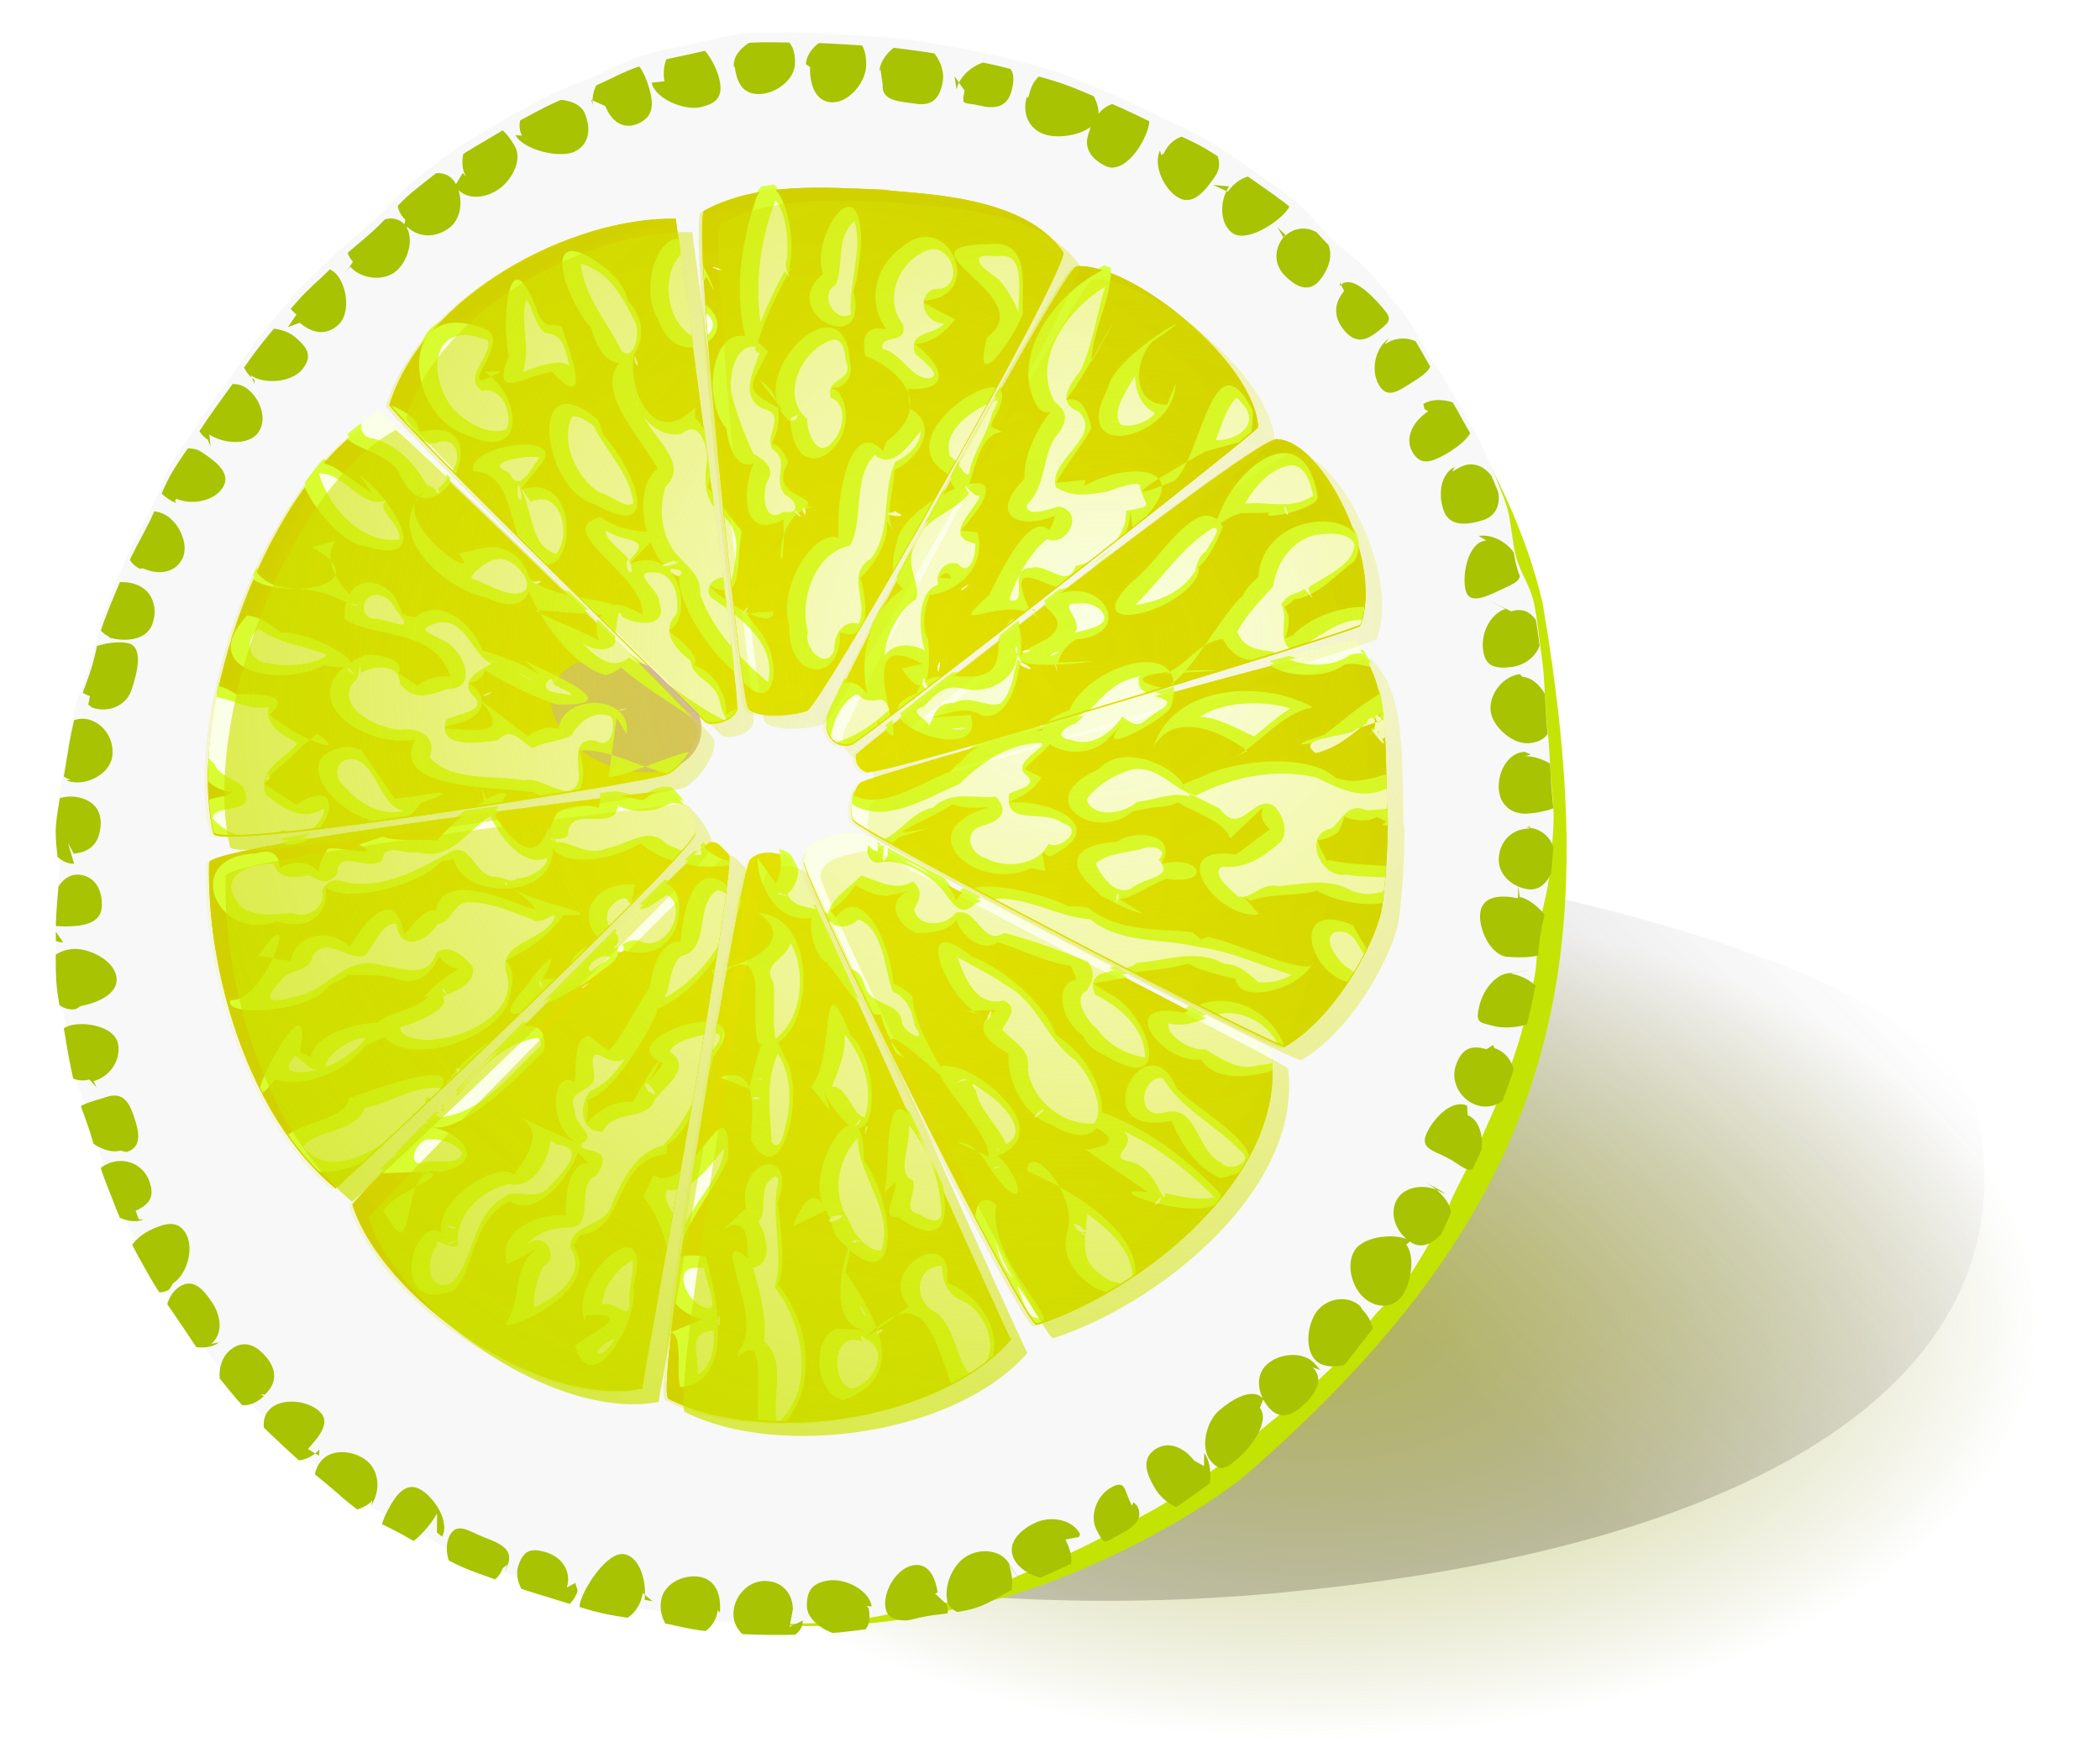
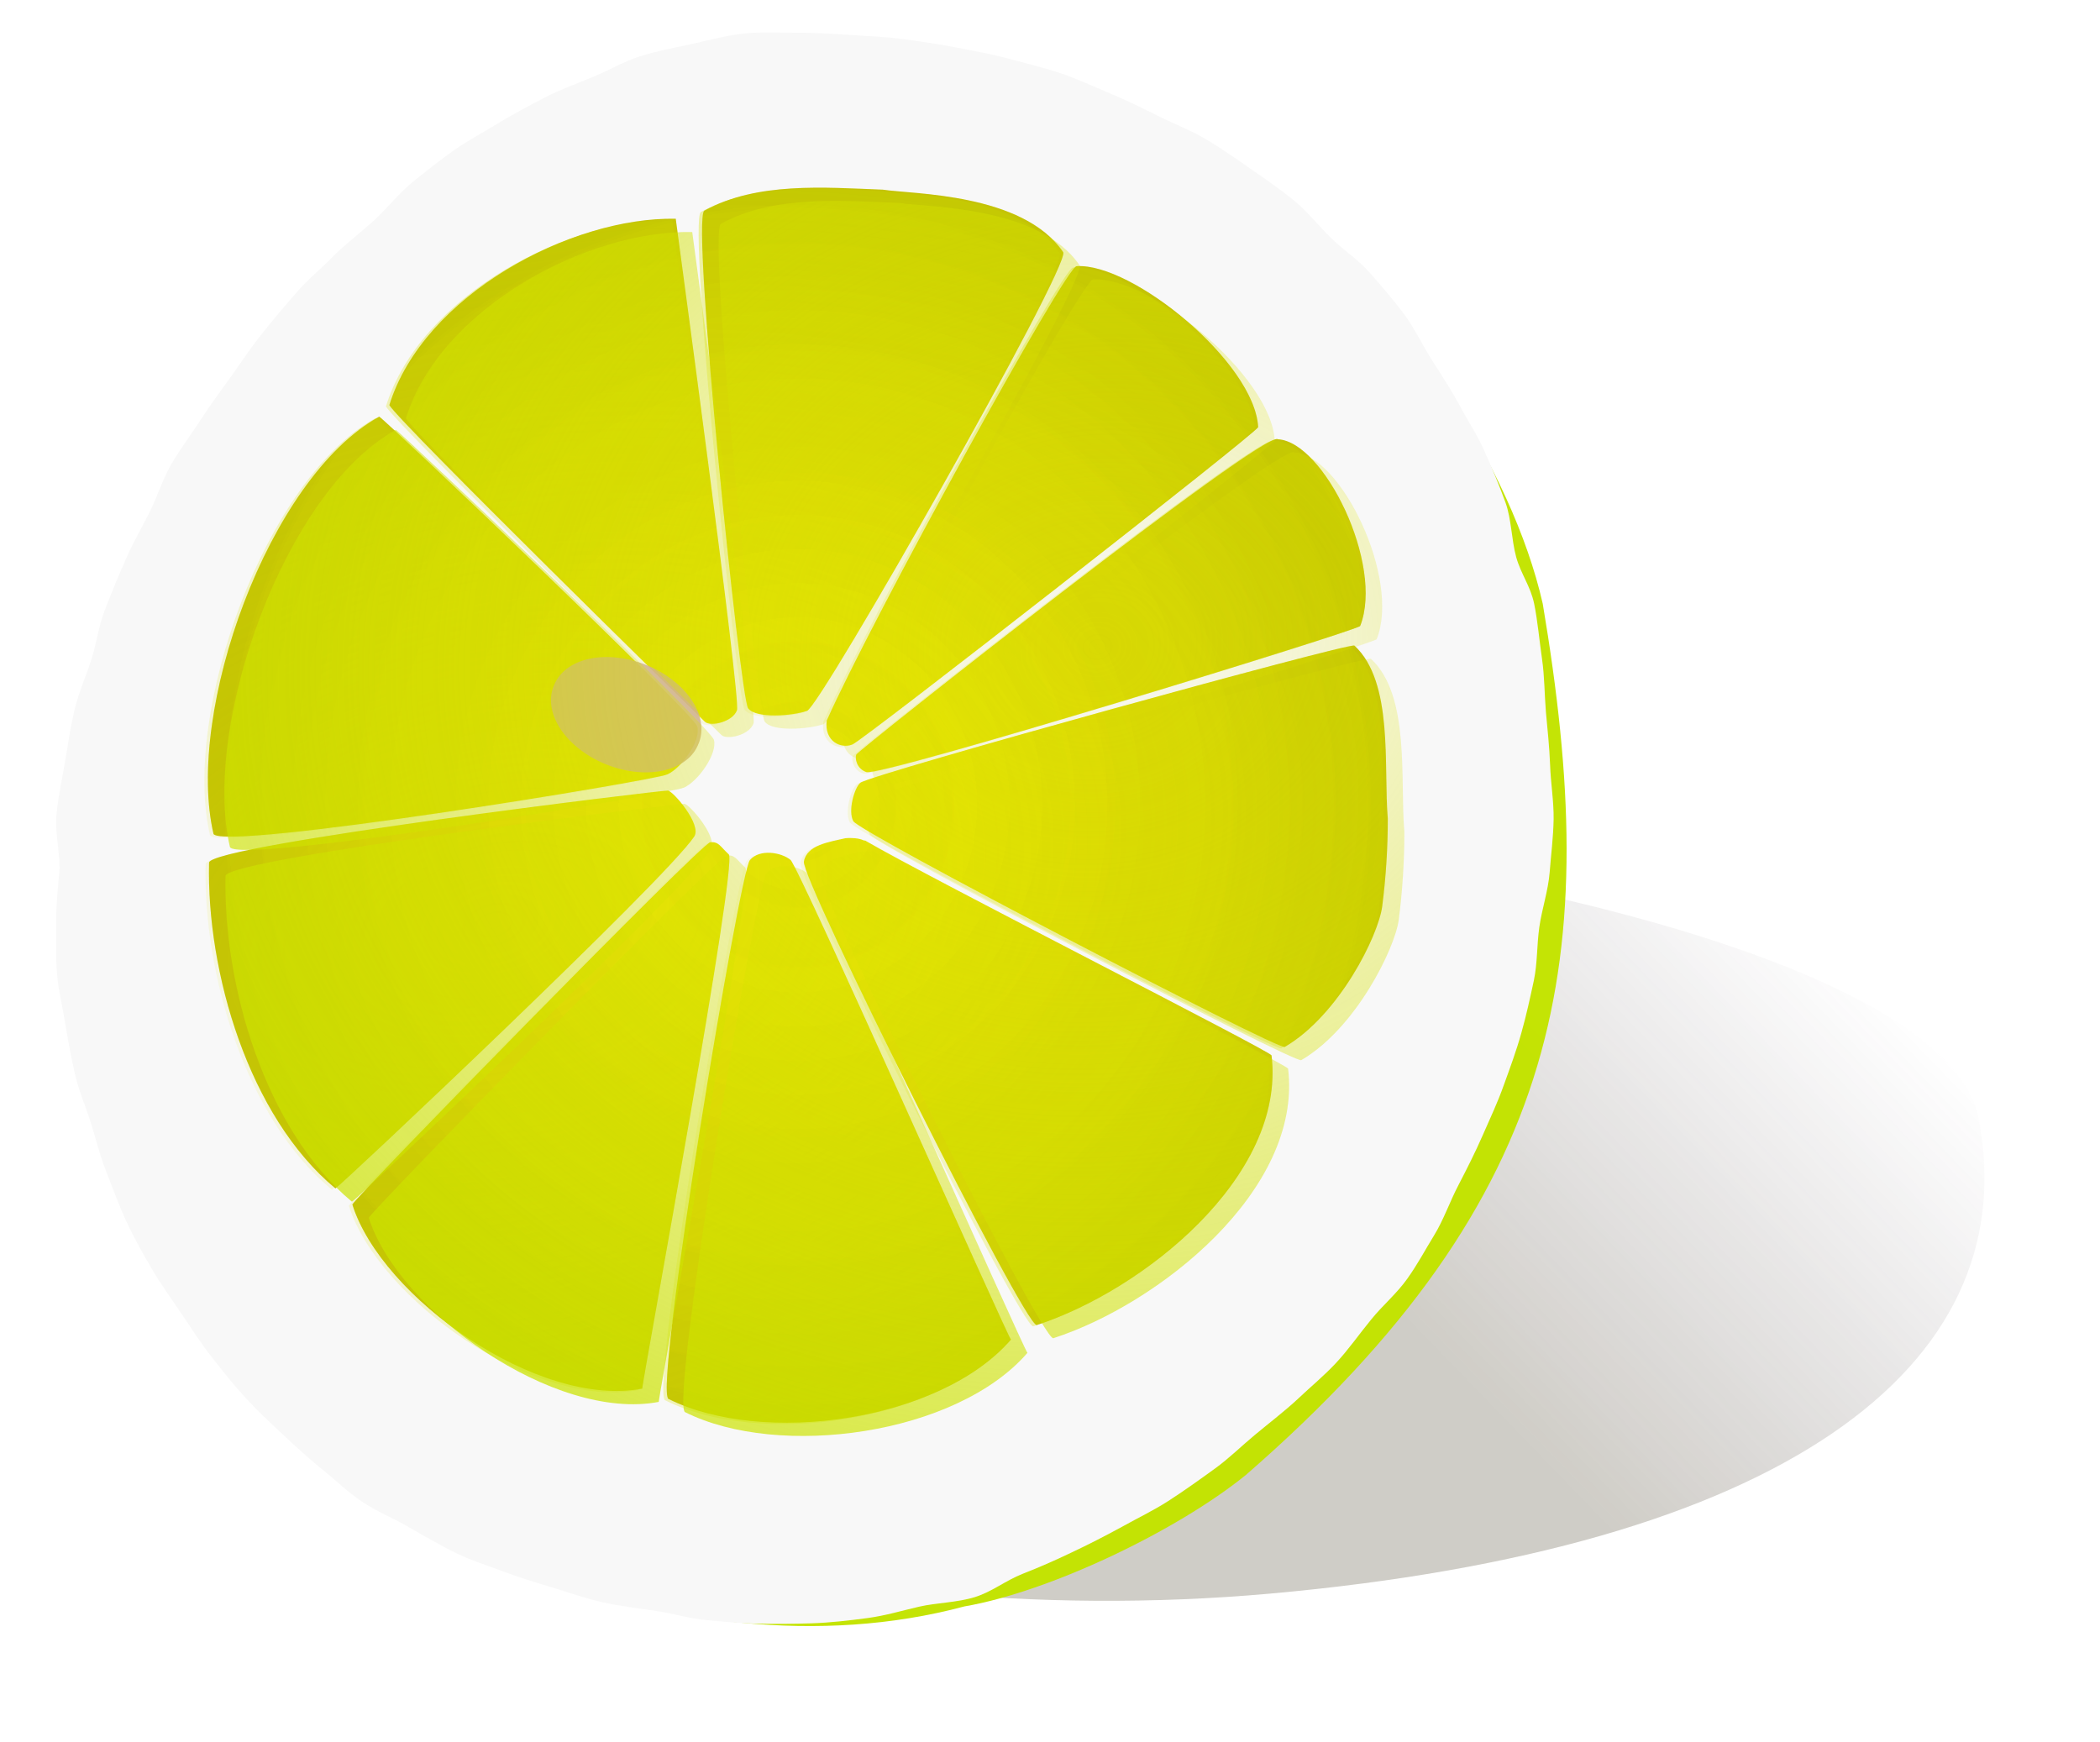
<svg xmlns="http://www.w3.org/2000/svg" xmlns:xlink="http://www.w3.org/1999/xlink" version="1.0" viewBox="0 0 639.87 530.82">
  <defs>
    <radialGradient id="f" cx="249.18" cy="-793.62" r="106.03" gradientTransform="matrix(-1.103 .146 -.126 -.958 650.9 -416.8)" gradientUnits="userSpaceOnUse" xlink:href="#c" />
    <filter id="l" x="-.148" y="-.193" width="1.296" height="1.385">
      <feGaussianBlur stdDeviation="2.718" />
    </filter>
    <radialGradient id="b" cx="314.09" cy="-226.6" r="106.03" gradientTransform="matrix(1 0 0 1.047 103.04 -132.84)" gradientUnits="userSpaceOnUse" spreadMethod="reflect">
      <stop stop-color="#fffd0a" stop-opacity="0" offset="0" />
      <stop stop-opacity=".071" offset="1" />
    </radialGradient>
    <linearGradient id="c">
      <stop stop-color="#e2e100" stop-opacity="0" offset="0" />
      <stop stop-color="#c3e400" stop-opacity=".98" offset="1" />
    </linearGradient>
    <radialGradient id="g" cx="213.48" cy="-809.47" r="106.03" gradientTransform="matrix(4.72 -1.249 .807 3.051 366.64 3020.7)" gradientUnits="userSpaceOnUse" xlink:href="#c" />
    <filter id="d">
      <feGaussianBlur stdDeviation="2.268" />
    </filter>
    <clipPath id="e">
-       <path d="m-389.63-702.16c-2.37 1.74 6.47 87.51 7.87 89.44 1.39 1.9 7.95 1.37 10.6 0.47 2.45-0.84 47.26-79.77 46.04-82.44-7.25-10.69-27.15-10.42-32.39-11.25-10.51-0.39-22.66-1.44-32.12 3.78zm-56.6 34.95c1.95 3.28 55.69 55.96 56.73 56.92 0.95 0.89 4.96 0.08 5.75-2.09 0.73-2.02-10.93-87.52-11.01-88.32-18.82-0.4-45.36 13.73-51.47 33.49zm123.53-24.97c-1.74-0.41-36.91 63.61-44.93 81.68-0.45 3.73 2.54 5.12 4.66 4.28 1.89-0.75 72.55-55.95 72.89-57.03-0.67-11.69-22.66-29.56-32.62-28.93zm-125.35 27.03c-19.88 10.96-34.92 53.03-29.78 75.01 1.92 3.07 78.92-9.52 81.57-10.7 2.59-1.16 6.07-6.16 5.38-8.6-0.71-2.49-56.26-55.3-57.17-55.71zm161.49 4.07c-2.21-1.92-75.48 55.94-75.76 56.68-0.26 0.7 0.06 2.53 1.81 3.15 2.57 0.9 88.47-25.52 88.76-26.26 4.34-11.04-6.54-33.17-14.81-33.57zm13.77 37.09c-1.04-0.56-86.83 23.11-88.78 24.65-1.07 0.84-2.28 5.06-1.28 6.9 1.12 2.06 76.46 41.22 77.54 40.59 9.77-5.71 16.85-20.03 17.52-25.31 0.66-5.14 1-10.38 1-15.72-0.8-9.24 1.12-24.53-6-31.11zm-205.84 38.99c-0.48 19.62 7.11 45.67 22.71 58.57 0.98-0.5 59.11-55.25 64.48-63.23 1.44-2.14-3.8-8.18-4.72-8.28-0.92-0.09-81.83 9.73-82.47 12.94zm115.34-4.41c-0.28 0-0.61 0.01-0.97 0.03-2.9 0.68-6.98 1.22-7.46 4.22-0.51 3.16 39.71 83.64 41.84 83.28 18.84-6.07 44.83-26.59 42.2-48.46-0.26-0.8-61.16-31.69-73.08-38.63-0.11 0.19-0.52-0.42-2.53-0.44zm-25.26 0.76c-1.55 0.09-63.83 63.84-64.33 65.11 5.26 16.75 33.37 36.67 52.09 33.1 0.63-4.65 17.24-94.48 15.57-96.03-1.61-1.49-1.78-2.28-3.33-2.18zm14.42 3.18c-1.63-1.36-5.54-2.06-7.31 0.03-1.84 2.16-17.3 95.19-14.63 96.85 16.88 8.46 48.79 4.09 61.56-10.66-0.33 0.13-38.06-84.92-39.62-86.22z" fill="#e2e100" fill-opacity=".98" />
-     </clipPath>
+       </clipPath>
    <filter id="a">
      <feGaussianBlur stdDeviation="3.051" />
    </filter>
    <filter id="j">
      <feGaussianBlur stdDeviation="4.06" />
    </filter>
    <clipPath id="m">
-       <path d="m-290.46 546.52c-0.21 3.22-0.7 6.98-0.67 10.23 0.04 3.23-0.14 6.8 0.14 10.03 0.28 3.21 0.96 5.71 1.48 8.91 0.51 3.19 1.13 6.6 1.88 9.76 0.74 3.14 1.96 5.87 2.93 8.96 0.96 3.08 1.61 5.88 2.8 8.9 1.18 3 2.63 6.92 4.03 9.84 1.4 2.91 2.61 5.02 4.22 7.83 1.6 2.8 3.8 5.81 5.61 8.5 1.8 2.68 3.64 5.56 5.65 8.11 2 2.53 3.9 4.97 6.09 7.36 2.19 2.37 4.41 4.48 6.78 6.69 2.36 2.2 5.17 4.79 7.72 6.82 2.51 2.01 4.41 3.96 7.1 5.78 2.66 1.8 5.29 2.81 8.13 4.43 2.78 1.59 6.68 3.87 9.63 5.27 2.9 1.37 4.84 1.88 7.9 3.05 2.98 1.14 6.22 2.15 9.36 3.09 3.06 0.92 6.26 2.07 9.46 2.79 3.12 0.7 6.92 1.14 10.17 1.64 3.14 0.49 5.86 1.37 9.13 1.66 3.18 0.28 5.72 0.56 9.01 0.65 3.18 0.09 7.1 0.04 10.39-0.07 3.23-0.1 6.92-0.51 10.35-0.98 3.22-0.45 6.12-1.32 9.47-2.09 3.19-0.73 7.05-0.76 10.32-1.78 3.13-0.98 5.61-3.04 8.79-4.29 3.06-1.21 5.91-2.47 8.99-3.92 2.98-1.41 6.509-3.2 9.476-4.84 2.894-1.6 5.571-2.87 8.423-4.69 2.793-1.79 5.902-4.01 8.631-6 2.68-1.96 4.787-4.07 7.383-6.23 2.554-2.13 5.589-4.43 8.042-6.75 2.416-2.28 4.687-4.11 6.985-6.58 2.266-2.43 4.308-5.37 6.44-7.99 2.101-2.57 4.709-4.75 6.663-7.5 1.924-2.71 3.229-5.19 4.992-8.07 1.735-2.83 2.899-6.24 4.462-9.24 1.536-2.94 3.182-6.21 4.536-9.31 1.328-3.04 2.698-5.91 3.836-9.1 1.114-3.12 2.369-6.51 3.287-9.77 0.896-3.18 1.59-6.36 2.287-9.68 0.679-3.23 0.537-6.47 1.014-9.83 0.464-3.27 1.633-6.7 1.896-10.09 0.255-3.29 0.682-6.42 0.737-9.82 0.053-3.35-0.549-6.77-0.658-9.99-0.113-3.35-0.475-6.62-0.755-9.83-0.291-3.34-0.261-6.55-0.725-9.74-0.483-3.31-0.809-7.13-1.47-10.29-0.686-3.27-2.421-5.44-3.289-8.55-0.899-3.23-0.899-7.03-1.983-10.07-1.121-3.15-2.51-6.45-3.816-9.41-1.347-3.06-2.915-5.33-4.446-8.18-1.574-2.94-3.463-5.86-5.217-8.59-1.795-2.8-3.454-6.3-5.423-8.89-2.009-2.64-4.135-5.13-6.309-7.55-2.211-2.47-4.448-3.85-6.812-6.1-2.396-2.28-4.5-5.06-7.036-7.12-2.563-2.08-5.2-3.9-7.888-5.77-2.712-1.88-5.657-3.94-8.477-5.6-2.843-1.68-5.587-2.68-8.52-4.14-2.956-1.47-6.182-3.08-9.209-4.33-3.05-1.26-5.917-2.62-9.017-3.67-3.13-1.05-6.65-1.91-9.82-2.75-3.19-0.85-6.21-1.37-9.41-2-3.25-0.64-6.59-1.14-9.83-1.56-3.28-0.44-6.43-0.56-9.68-0.78-3.32-0.21-6.82-0.4-10.07-0.4-3.26 0-6.67-0.21-9.9 0.15-3.22 0.35-6.77 1.34-9.96 2.03-3.16 0.68-5.92 1.18-9.04 2.17-3.08 0.98-5.51 2.47-8.53 3.73-2.98 1.25-6.16 2.39-9.07 3.89-2.87 1.48-6.08 3.18-8.87 4.89-2.75 1.69-5.35 3.04-8.02 4.93-2.64 1.87-4.9 3.66-7.45 5.72-2.51 2.03-4.87 5.02-7.29 7.22-2.39 2.18-5.51 4.55-7.79 6.88-2.27 2.32-4.02 3.63-6.18 6.07-2.14 2.44-4.67 5.4-6.69 7.95-2.02 2.54-3.69 5.08-5.58 7.73s-4.05 5.53-5.8 8.27c-1.76 2.74-3.77 5.34-5.37 8.15-1.62 2.84-2.57 5.99-4.03 8.89-1.47 2.91-2.99 5.51-4.29 8.47-1.31 3-2.88 6.7-4.01 9.72-1.14 3.07-1.33 5.42-2.28 8.51-0.96 3.13-2.47 6.52-3.22 9.65-0.76 3.19-1.15 5.9-1.67 9.08-0.54 3.24-1.4 7.13-1.68 10.34-0.28 3.27 0.54 6.35 0.54 9.56l0.17-0.01" fill-opacity=".973" opacity=".388" />
-     </clipPath>
+       </clipPath>
    <filter id="k" x="-.049" y="-.127" width="1.097" height="1.255">
      <feGaussianBlur stdDeviation="27.725" />
    </filter>
    <linearGradient id="i" x1="-964.89" x2="-738.07" y1="2596.2" y2="2332.9" gradientUnits="userSpaceOnUse">
      <stop stop-color="#4c432c" offset="0" />
      <stop stop-color="#423543" stop-opacity="0" offset="1" />
    </linearGradient>
    <radialGradient id="h" cx="485.29" cy="320.43" r="68.869" gradientTransform="matrix(1 0 0 .349 0 208.65)" gradientUnits="userSpaceOnUse">
      <stop stop-color="#ced534" offset="0" />
      <stop stop-color="#82871c" stop-opacity="0" offset="1" />
    </radialGradient>
  </defs>
  <g transform="translate(-100.86 -149.79)">
    <g transform="matrix(3.453 0 0 3.453 -1208.5 -964.74)">
-       <path transform="matrix(.942 0 0 1.533 37.251 -51.9)" d="m554.16 320.43a68.869 24.024 0 1 1-137.74 0 68.869 24.024 0 1 1 137.74 0z" fill="url(#h)" opacity=".748" />
      <path transform="matrix(.121 -.014 .017 .179 582.38 -31.527)" d="m-585.24 2485.7c16.4 124.9-175.96 197.4-543.66 191-339.2-6-687.4-102.8-687.4-229s138.4-131.5 487.2-158.2c134-10.2 730.2 92.3 743.86 196.2z" fill="url(#i)" filter="url(#k)" opacity=".519" />
      <path d="m385.65 399.18c-1.53 12.05 2.27 24.16 7.64 34.64 7.31 12.71 18.53 23.15 32.06 27.73 12.43 4.39 26.05 6.43 38.94 2.99 7.54-1.3 18.73-6.65 24.84-11.6 28.42-24.73 31.42-45.91 26.2-76.89-2.71-11.95-12.3-26.67-23.7-35.53-11.41-8.85-28.57-15.93-45.65-14.54-10.66 1.87-20.92 6.67-29.42 13.71-6.08 5.61-12.38 11.09-16.88 18.3-4.6 6.25-8.08 13.44-10.62 20.86-1.94 6.53-4.5 13.69-3.38 20.5" fill="#c3e300" fill-opacity=".98" />
      <path d="m384.48 399.05c-0.1 1.54-0.34 3.33-0.32 4.88 0.02 1.54-0.07 3.25 0.07 4.79 0.13 1.54 0.46 2.73 0.7 4.26 0.25 1.52 0.55 3.15 0.9 4.66 0.35 1.5 0.94 2.8 1.4 4.28 0.46 1.47 0.77 2.81 1.34 4.25 0.56 1.44 1.25 3.31 1.92 4.7s1.25 2.4 2.02 3.74 1.81 2.78 2.68 4.07c0.86 1.27 1.74 2.65 2.7 3.87 0.95 1.21 1.86 2.37 2.91 3.51 1.04 1.14 2.1 2.14 3.24 3.2 1.12 1.05 2.47 2.29 3.68 3.26 1.2 0.96 2.11 1.89 3.4 2.76 1.27 0.86 2.52 1.34 3.88 2.11 1.33 0.76 3.19 1.85 4.6 2.52 1.38 0.65 2.31 0.9 3.77 1.46 1.42 0.54 2.97 1.02 4.47 1.47 1.46 0.44 2.99 0.99 4.52 1.33 1.49 0.34 3.31 0.55 4.86 0.79 1.5 0.23 2.8 0.65 4.36 0.79 1.52 0.14 2.73 0.27 4.3 0.31 1.52 0.04 3.39 0.02 4.96-0.03 1.55-0.05 3.31-0.25 4.95-0.47 1.54-0.21 2.92-0.63 4.52-1 1.53-0.35 3.37-0.36 4.93-0.85 1.5-0.47 2.68-1.45 4.2-2.05 1.46-0.57 2.83-1.17 4.29-1.87 1.43-0.67 3.11-1.53 4.53-2.31 1.38-0.77 2.66-1.37 4.02-2.24 1.34-0.86 2.82-1.92 4.13-2.87 1.28-0.93 2.28-1.94 3.52-2.97 1.22-1.02 2.67-2.12 3.85-3.23 1.15-1.09 2.23-1.96 3.33-3.14 1.08-1.16 2.06-2.57 3.08-3.81 1-1.24 2.25-2.28 3.18-3.59 0.92-1.29 1.54-2.48 2.38-3.85 0.83-1.35 1.39-2.99 2.14-4.42 0.73-1.4 1.52-2.97 2.16-4.44 0.64-1.46 1.29-2.83 1.83-4.35 0.54-1.49 1.14-3.11 1.57-4.67 0.43-1.52 0.76-3.04 1.1-4.62 0.32-1.55 0.25-3.09 0.48-4.7 0.22-1.56 0.78-3.2 0.91-4.82 0.12-1.57 0.32-3.06 0.35-4.69 0.02-1.6-0.26-3.23-0.31-4.77-0.06-1.6-0.23-3.16-0.37-4.69-0.13-1.6-0.12-3.13-0.34-4.66-0.23-1.58-0.39-3.4-0.7-4.91-0.33-1.56-1.16-2.6-1.58-4.09-0.42-1.54-0.42-3.35-0.94-4.81-0.54-1.5-1.2-3.08-1.83-4.49-0.64-1.46-1.39-2.54-2.12-3.91-0.75-1.4-1.65-2.8-2.49-4.1-0.86-1.34-1.65-3.01-2.59-4.25-0.96-1.26-1.98-2.45-3.01-3.61-1.06-1.17-2.13-1.83-3.26-2.91-1.14-1.09-2.15-2.41-3.36-3.4-1.22-0.99-2.48-1.86-3.77-2.75-1.29-0.9-2.7-1.89-4.05-2.68-1.35-0.8-2.66-1.28-4.07-1.98s-2.95-1.47-4.39-2.06c-1.46-0.61-2.83-1.26-4.31-1.76-1.5-0.5-3.18-0.91-4.69-1.31-1.53-0.41-2.97-0.66-4.5-0.96-1.55-0.3-3.15-0.54-4.69-0.74-1.57-0.21-3.07-0.27-4.63-0.37-1.58-0.11-3.25-0.2-4.81-0.2-1.55 0-3.18-0.09-4.72 0.08s-3.24 0.64-4.76 0.97c-1.51 0.32-2.83 0.56-4.32 1.03-1.47 0.47-2.63 1.18-4.08 1.79-1.42 0.59-2.94 1.13-4.33 1.85-1.37 0.71-2.9 1.52-4.23 2.34-1.32 0.81-2.56 1.45-3.84 2.35-1.25 0.9-2.34 1.75-3.55 2.73-1.2 0.97-2.33 2.4-3.48 3.45s-2.64 2.18-3.73 3.29c-1.08 1.11-1.92 1.73-2.95 2.9-1.02 1.16-2.23 2.58-3.19 3.8-0.97 1.21-1.76 2.42-2.67 3.69-0.9 1.26-1.93 2.64-2.77 3.95s-1.8 2.55-2.57 3.89c-0.77 1.36-1.22 2.86-1.92 4.25s-1.43 2.63-2.05 4.05c-0.63 1.43-1.37 3.19-1.91 4.64-0.55 1.46-0.64 2.59-1.09 4.06-0.46 1.5-1.18 3.11-1.54 4.61-0.36 1.53-0.55 2.82-0.8 4.34-0.25 1.55-0.67 3.4-0.8 4.94-0.14 1.56 0.26 3.03 0.26 4.57l0.08-0.01" fill="#f8f8f8" />
      <path transform="matrix(.478 0 0 .478 523.28 138.73)" d="m-289.76 559.01c-3.06-0.02-2.58-2.84-2.36-5.9 0.21-3.05 2.18-6.86 5.24-6.61 3.05 0.26 4.45 2.98 4.23 6.04-0.21 3.06-3.74 3.53-6.8 3.52l-2.43-0.1m4.42 15.37c-3.02 0.56-5.73-2.89-5.89-5.95-0.17-3.06 2.77-5.18 5.83-5.16 3.07 0.01 7.45 2.41 7.61 5.48 0.17 3.06-3.92 4.58-6.94 5.14l1.29-0.65m0.63 14.14c-2.97 0.76-5.5-1.2-6.03-4.22s-0.03-5.31 2.98-5.87c3.02-0.56 7.83 0.54 8.35 3.56 0.53 3.03-1.57 6.05-4.54 6.82l0.58 1.19m4.4 11.63c-2.93 0.91-7.6-2.48-8.58-5.38-0.98-2.91 3.01-3.51 5.92-4.49 2.9-0.98 4.16 0.63 5.13 3.54 0.98 2.91 1.57 5.7-1.36 6.61 0 0-3.21-0.79-3.21-0.79m6.31 13.25c-2.8 1.25-7.61-1.5-8.72-4.35-1.12-2.86-0.31-5.07 2.57-6.11 2.89-1.04 6.07 0.31 7.18 3.17 1.12 2.86 0.35 4.42-2.45 5.67l0.58 1.56m5.65 12.96c-2.55 1.69-6.06-0.87-7.57-3.54s1.1-5.94 3.84-7.31c2.75-1.36 5.29-2.1 6.8 0.57s0.23 7.42-2.33 9.11l0.02-0.1m8.44 11.05c-2.45 1.84-7.28 0.85-8.99-1.7-1.7-2.55-0.96-6.78 1.57-8.51s4.39 0.26 6.1 2.81c1.7 2.54 2.12 5.98-0.33 7.82l-1.45 0.16m11.35 9.34c-2.22 2.11-4.9 2.37-6.87 0.02-1.96-2.35-1.72-6.65 0.68-8.56s4.67-1.01 6.63 1.34c1.97 2.35 1.99 4.81-0.24 6.92l-0.82-0.05m10.87 10.17c-2.02 2.3-5.5 2.86-7.76 0.79s-3.6-6.02-1.43-8.19 6.93-1.71 9.19 0.36c2.26 2.08-0.1 4.67-2.12 6.97l2.05 1.24m10.24 7.75c-1.66 2.58-6.75 3.41-9.11 1.45s-2.7-5.88-0.74-8.24 6.09-1.97 8.45-0.01 2.48 5.6 0.82 8.18l0.26-1.25m11.87 2.77c-1.47 2.69-5.9 7.75-8.57 6.23-2.66-1.52-1.92-4.18-0.49-6.89s3.3-5.29 5.97-3.77c2.66 1.52 5.49 6.03 4.02 8.73l-0.95-0.77m12.17 6.55c-1.05 2.88-3.85 3.71-6.71 2.61-2.87-1.09-4.52-5.8-3.14-8.54 1.38-2.73 3.65-0.78 6.52 0.31s5.3 2.16 4.24 5.05-0.06-0.08-0.06-0.08m12.96 4.84c-0.92 2.92-3.42 4.26-6.35 3.35s-5.6-5.01-4.62-7.91c0.97-2.91 2.28-3.42 5.21-2.51s4.67 3.57 3.75 6.49l1.57-0.86m12.46 1.86c-0.45 3.03-2.94 5.75-5.96 5.27-3.03-0.49-6.43-0.73-5.56-3.67s5.03-9.26 8.06-8.77c3.02 0.48 4.23 5.37 3.78 8.41l1.49 0.3m12 1.64c-0.27 3.06-3.3 5.4-6.31 4.81s-4.65-3.73-4.09-6.75c0.55-3.01 4.18-4.79 7.19-4.2s3.9 3.5 3.63 6.55l-0.75-0.69m16.06 2.18c0.06 3.06-4.17 4.12-7.24 4.1-3.06-0.02-5.78-2.59-5.56-5.65 0.21-3.06 2.74-5.77 5.81-5.75s5.09 2.14 5.16 5.2l-0.62 3.31m14.61-3.52c0.52 3.02-0.24 4.75-3.28 5.11-3.05 0.37-7.95-2.21-8.11-5.27-0.16-3.07 1.08-4.56 4.12-4.93 3.05-0.37 7.32 1.77 7.83 4.79l-0.99-0.04m14.9-0.26c0.45 3.04-0.16 1.46-3.14 2.19-2.98 0.72-7.52 1.61-8.18-1.39-0.67-2.99 1.82-7.3 4.8-8.03 2.98-0.72 4.33 1.97 4.79 5l-0.49 0.15m13.62-5.3c1.22 2.82 0.68 7.17-2.03 8.61-2.7 1.44-8.72 1.05-9.34-1.95-0.62-3.01 1.13-6.95 3.84-8.39 2.71-1.45 6.56-0.89 7.78 1.92l2.14 3.03m8.07-7.88c1.36 2.75 1.83 5.56-0.96 6.83s-7.49-0.66-8.66-3.49c-1.18-2.84 1.36-5.21 4.15-6.48s6.82-0.59 8.17 2.16l-0.23 0.51m10.706-5.83c1.484 2.68-0.824 4.13-3.528 5.57-2.703 1.45-2.446 1.72-3.882-0.99s0.055-6.49 2.758-7.94c2.704-1.45 2.272 0.72 3.756 3.4l0.28-0.64m13.036-9.09c1.886 2.42 1.385 8.07-1.107 9.85-2.492 1.79-6.318-0.59-7.904-3.22-1.586-2.62-2.658-5.41-0.166-7.2s5.414-0.47 7.3 1.95l1.864 1.06m10.266-10.8c1.934 2.38-1.338 7.02-3.65 9.04-2.312 2.01-3.395 3.12-5.389 0.79s-0.824-7.23 1.488-9.25c2.311-2.01 6.304-4.54 8.238-2.16l-1.427 3.47m10.531-9.31c2.186 2.15 0.528 4.93-1.74 7-2.267 2.06-4.477 2.66-6.442 0.31s-2.535-5.81-0.268-7.87c2.267-2.07 6.496-2.46 8.681-0.31l1.158 1.32m7.591-11.3c2.217 2.12 3.125 5.43 1.239 7.85-1.887 2.42-7.176 3.87-9.488 1.86-2.312-2.02-1.776-6.89 0.11-9.31 1.887-2.41 5.745-2.96 7.963-0.84 0 0 0.397 0.69 0.397 0.69m7.338-12.7c2.635 1.56 1.782 7.41 0.07 9.95-1.711 2.55-4.968 2.5-7.221 0.42s-3.282-6.25-1.571-8.79c1.712-2.55 7.645-3.21 10.28-1.64l-1.566 1.26m3.999-12.22c2.734 1.39 5.989 4.51 4.744 7.31-1.245 2.81-4.3 5.59-6.936 4.02-2.636-1.56-4.237-4.83-2.992-7.63s5.209-3.37 7.943-1.98-0.287-0.41-0.287-0.41m5.68-13.54c2.805 1.24 3.137 5.98 1.841 8.76-1.297 2.78-3.021 0.42-5.755-0.97-2.734-1.38-4.999-1.75-3.702-4.53 1.296-2.78 4.637-6.29 7.441-5.05l0.098 1.8m4.905-12.43c2.936 0.88 4.466 4.33 3.439 7.22-1.027 2.88-4.244 4.36-7.071 3.17-2.826-1.19-4.456-4.37-3.429-7.26s2.67-3.8 5.606-2.91l1.297-0.79m3.341-13.13c3.041 0.4 6.965 3.45 6.31 6.45-0.654 2.99-6.536 3.96-9.508 3.2-2.972-0.75-3.411-0.65-2.757-3.65 0.655-2.99 3.261-6.52 6.302-6.12 0 0 3.617-0.8 3.617-0.8m-2.454-13.28c3.002 0.63 7.044 5.25 6.543 8.27-0.5 3.03-5.805 3.04-8.86 2.78-3.056-0.26-5.425-5.28-4.924-8.31 0.501-3.02 3.935-3.12 6.937-2.49l0.047-2.33m1.544-10.71c3.067-0.02 5.44 2.62 5.162 5.67-0.278 3.06-1.984 6.17-5.012 5.69-3.028-0.49-5.56-2.88-5.282-5.93 0.278-3.06 2.517-5.23 5.584-5.25l0.19-0.48m-0.923-12.87c3.058-0.23 8.392 3 8.587 6.06s-4.911 4.26-7.968 4.51c-3.057 0.24-5.286-1.52-5.48-4.59-0.195-3.06 1.656-6.59 4.714-6.82l1.205 0.48m-2.014-14.29c3.047-0.34 5.693 3.96 5.878 7.02s-1.115 4.93-4.169 5.21c-3.055 0.28-6.951-3.12-7.136-6.18s2.4-6.23 5.448-6.57l1.173 1.38m-2.813-12.97c2.899-1 5.045 1.15 5.465 4.19s-2.271 5.68-5.313 6.07-4.911-0.03-5.331-3.07c-0.421-3.04 1.202-6.65 4.101-7.64l-3.117-1.58m-1.822-11.9c3.026-0.49 6.639 1.94 7.362 4.92 0.722 2.98 0.352 3.36-2.436 4.64-2.787 1.28-6.587 3.47-7.31 0.49-0.722-2.98 0.485-8.67 3.511-9.16l0.305-0.05m-4.737-13.58c2.76-1.34 5.425 0.39 6.526 3.25 1.102 2.86 0.476 5.7-2.456 6.6-2.931 0.9-6.049 1.2-7.15-1.66-1.102-2.86-0.743-6.86 2.017-8.2l-0.505 0.86m-5.312-12.47c2.59-1.64 7.363-0.35 8.862 2.33s-2.165 5.51-4.848 7c-2.683 1.48-4.58 2.12-6.079-0.56-1.499-2.67 0.383-5.77 2.973-7.41l-0.703-0.41m-7.039-12.14c2.57-1.67 6.248-0.93 7.765 1.73 1.516 2.67-0.566 3.92-3.156 5.57-2.589 1.64-4.508 2.97-6.025 0.31-1.516-2.67-0.641-6.86 1.93-8.54 0 0-0.79 0.99-0.79 0.99m-8.355-10.64c2.003-2.32 5.714 1.46 7.727 3.78 2.013 2.31 1.805 2.61-0.587 4.53-2.393 1.92-4.213 2.27-6.226-0.05-2.012-2.31-2.079-5.02-0.076-7.34l-0.778-1.58m-10.424-8.31c2.114-2.23 5.244-2.16 7.393 0.03 2.15 2.19 1.247 5.51-0.704 7.87-1.951 2.37-4.312 1.3-6.462-0.89-2.149-2.19-1.971-5.24 0.143-7.46l-1.477-1.45m-9.16-6.55c1.738-2.53 4.977-3.98 7.487-2.21 2.51 1.76 5.306 3.27 3.413 5.68-1.892 2.41-7.513 5.94-10.023 4.18s-2.381-6.11-0.644-8.63l-2.971-0.27m-9.067-5.84c1.264-2.79 4.243-4.17 6.939-2.71s4.26 4.42 2.523 6.95c-1.738 2.53-3.992 5.46-6.688 4-2.695-1.46-4.795-5.93-3.531-8.72l0.307 0.82m-12.147-6.7c1.203-2.82 5.096-3.9 7.849-2.55 2.754 1.35 2.348 3.5 1.038 6.27-1.311 2.77-4.321 6.33-7.075 4.98-2.756-1.35-4.196-3.5-2.996-6.32l0.718-2.75m-11.588-4.9c0.83-2.95 3.98-4.69 6.86-3.63 2.88 1.05 6.694 6.08 5.491 8.9-1.201 2.82-6.981 3.88-9.861 2.82-2.88-1.05-4-3.92-3.17-6.87l0.25 0.22m-13.19-1.6c0.59-3.01 4.56-5.85 7.53-5.12 2.98 0.73 3.39 2.42 2.61 5.38-0.79 2.97-2.93 3.44-5.9 2.71-2.98-0.73-3.36 0.26-2.77-2.75l-1.86-2.67m-13.91-0.76c0.24-3.06 3.66-6.14 6.69-5.7 3.04 0.43 5.59 4.43 5.06 7.45s-1.86 4.54-4.9 4.11-6.45-0.47-6.2-3.53l-0.42-2.96m-13.75-0.77c0.07-3.06 4.04-5.71 7.1-5.54s4.19 2.93 4 5.99-3.33 6.71-6.39 6.54c-3.07-0.17-4.02-3.48-3.95-6.54l-0.59-0.4m-13.46 0.38c-0.4-3.04 3.94-5.74 7-5.79 3.07-0.04 4.36 2.09 4.28 5.15-0.07 3.07-3.56 5.63-6.63 5.67-3.06 0.04-4.12-2.13-4.52-5.17l1.26-0.14m-14.19 2.96c-0.64-3 0.77-6.68 3.76-7.37 2.98-0.68 5.78 4.19 6.4 7.19 0.62 3.01-0.52 4.27-3.5 4.95-2.99 0.69-8.4-1.52-9.04-4.52 0 0 2.85-0.31 2.85-0.31m-13.53 4.98c-1.15-2.84 1.96-7.73 4.76-8.99 2.79-1.27 4.6 2.37 5.45 5.31 0.86 2.95 0.82 5.27-1.97 6.54-2.8 1.26-4.98-0.37-6.13-3.21l-2.6-1.17m-12.57 7.12c-1.43-2.71-0.44-5.05 2.32-6.38 2.77-1.32 7.92-1.06 9.08 1.79 1.15 2.84 0.87 5.73-1.9 7.05-2.76 1.32-9.48-0.34-10.91-3.05l3.09 0.29m-12.19 7.35c-1.7-2.55-0.05-7.57 2.59-9.13 2.65-1.55 4.88 0.88 6.4 3.54 1.53 2.66-0.78 6.68-3.43 8.23-2.64 1.56-5.92 1.64-7.62-0.91l1.42-2.37m-10.57 8.64c-2.19-2.14-1.81-4.67 0.59-6.58s6.48-3.13 8.31-0.67c1.82 2.46 1.73 6.73-0.68 8.64-2.4 1.91-5.66 2.06-7.86-0.08l-0.82 0.56m-9.22 5.88c-2.01-2.31-0.77-3.2 1.54-5.22s5.55-3.98 7.77-1.87c2.23 2.11 1.02 6.75-1.29 8.77s-6.53 1.53-8.54-0.79l-0.84 1.06m-9.08 7.8c-2.33-2-3.23-4.39-1.02-6.52 2.21-2.12 6.19-3.26 8.3-1.04s2.72 7.27 0.51 9.39c-2.22 2.13-4.85 1.67-7.17-0.33 0 0-2.19 0.81-2.19 0.81m-6.21 9.71c-2.51-1.76-3.35-5.46-1.4-7.82 1.95-2.37 6.68-2.01 9 0 2.32 2 3.19 3.56 1.24 5.93-1.94 2.37-6.97 2.84-9.48 1.08l0.71 1.64m-8.65 10.25c-2.56-1.7-2.82-4.7-1.03-7.19 1.8-2.49 5.62-4.11 8.13-2.35s4.01 5.71 2.22 8.2-6.49 2.08-9.05 0.38l0.25 2.21m-6.39 10.45c-2.82-1.22-5.56-4.25-3.96-6.87 1.6-2.61 6.19-4.25 8.73-2.53s5.49 3.86 3.89 6.48c-1.6 2.61-5.8 3.34-8.61 2.12 0 0-0.24 0.35-0.24 0.35m-6.48 12.57c-2.78-1.3-3.12-4.6-1.7-7.32 1.42-2.71 3.09-4.04 5.92-2.86 2.83 1.17 5.01 5.66 3.59 8.38s-4.6 2.97-7.37 1.67l2.79-0.27m-8.25 13.22c-2.94-0.88-4.59-4.64-3.46-7.49s5.3-3.49 8.12-2.29c2.82 1.21 3.73 4.48 2.6 7.33s-5 3.2-7.94 2.32l0.59-1.87m-4.11 12.7c-2.9-1.01-3.99-3.13-3.01-6.03 0.98-2.91 7.06-4.42 10.05-3.74 2.99 0.69 1.59 5.76 0.62 8.66-0.98 2.91-4.31 4.25-7.2 3.24l-0.77-0.56m-2.66 14.01c-3.02-0.54-4.46-3.39-3.96-6.42 0.5-3.02 3.71-5.63 6.67-4.85 2.97 0.78 4.86 3.91 4.36 6.94s-4.38 5.14-7.4 4.6 2.42-0.46 2.42-0.46m-2.05 15.53c-3.05 0.32-6.94-5.08-6.58-8.13 0.37-3.04 4.15-4.69 7.16-4.15 3.02 0.55 4.66 2.54 4.29 5.58s-1.89 4.55-4.94 4.87l-1.08-2.03" clip-path="url(#m)" fill="#a7c302" filter="url(#j)" />
      <g transform="matrix(.491 0 0 .491 244.79 575.52)" filter="url(#a)">
        <path d="m400.31-476.89c-2.37 1.73 6.47 87.51 7.87 89.43 1.39 1.9 7.95 1.38 10.6 0.47 2.45-0.83 47.26-79.76 46.04-82.44-7.25-10.68-27.15-10.41-32.39-11.24-10.51-0.4-22.67-1.44-32.12 3.78zm-56.6 34.94c1.95 3.29 55.69 55.96 56.73 56.93 0.95 0.88 4.96 0.08 5.75-2.1 0.73-2.02-10.93-87.51-11.01-88.32-18.82-0.39-45.36 13.74-51.47 33.49zm123.53-24.97c-1.74-0.4-36.91 63.62-44.93 81.68-0.45 3.74 2.54 5.13 4.65 4.28 1.9-0.75 72.56-55.94 72.9-57.03-0.67-11.69-22.66-29.55-32.62-28.93zm-125.35 27.04c-19.88 10.95-34.92 53.02-29.78 75.01 1.91 3.06 78.92-9.52 81.57-10.71 2.59-1.16 6.07-6.15 5.38-8.59-0.71-2.5-56.26-55.31-57.17-55.71zm161.49 4.07c-2.21-1.93-75.48 55.94-75.76 56.67-0.26 0.7 0.06 2.53 1.81 3.15 2.57 0.91 88.47-25.52 88.76-26.26 4.34-11.03-6.54-33.17-14.81-33.56zm13.77 37.08c-1.04-0.56-86.83 23.12-88.78 24.65-1.07 0.84-2.29 5.06-1.28 6.91 1.12 2.06 76.46 41.22 77.54 40.58 9.77-5.71 16.85-20.03 17.52-25.3 0.66-5.14 1-10.39 1-15.72-0.8-9.25 1.12-24.54-6-31.12zm-205.84 38.99c-0.48 19.62 7.11 45.67 22.71 58.58 0.98-0.51 59.11-55.26 64.48-63.23 1.44-2.15-3.8-8.19-4.72-8.28-0.92-0.1-81.83 9.72-82.47 12.93zm115.34-4.4c-0.28-0.01-0.61 0-0.97 0.03-2.9 0.68-6.98 1.21-7.47 4.22-0.5 3.16 39.72 83.64 41.84 83.28 18.85-6.07 44.83-26.59 42.21-48.46-0.26-0.81-61.16-31.69-73.08-38.64-0.11 0.19-0.52-0.42-2.53-0.43zm-25.26 0.75c-1.55 0.1-63.84 63.85-64.33 65.12 5.26 16.74 33.37 36.67 52.09 33.09 0.63-4.65 17.24-94.48 15.56-96.03-1.61-1.48-1.77-2.28-3.32-2.18zm14.42 3.18c-1.63-1.35-5.54-2.05-7.31 0.04-1.84 2.16-17.3 95.19-14.63 96.84 16.88 8.46 48.79 4.1 61.56-10.66-0.33 0.13-38.06-84.91-39.62-86.22z" fill="#e2e100" fill-opacity=".98" />
        <path d="m400.31-476.89c-2.37 1.73 6.47 87.51 7.87 89.43 1.39 1.9 7.95 1.38 10.6 0.47 2.45-0.83 47.26-79.76 46.04-82.44-7.25-10.68-27.15-10.41-32.39-11.24-10.51-0.4-22.67-1.44-32.12 3.78zm-56.6 34.94c1.95 3.29 55.69 55.96 56.73 56.93 0.95 0.88 4.96 0.08 5.75-2.1 0.73-2.02-10.93-87.51-11.01-88.32-18.82-0.39-45.36 13.74-51.47 33.49zm123.53-24.97c-1.74-0.4-36.91 63.62-44.93 81.68-0.45 3.74 2.54 5.13 4.65 4.28 1.9-0.75 72.56-55.94 72.9-57.03-0.67-11.69-22.66-29.55-32.62-28.93zm-125.35 27.04c-19.88 10.95-34.92 53.02-29.78 75.01 1.91 3.06 78.92-9.52 81.57-10.71 2.59-1.16 6.07-6.15 5.38-8.59-0.71-2.5-56.26-55.31-57.17-55.71zm161.49 4.07c-2.21-1.93-75.48 55.94-75.76 56.67-0.26 0.7 0.06 2.53 1.81 3.15 2.57 0.91 88.47-25.52 88.76-26.26 4.34-11.03-6.54-33.17-14.81-33.56zm13.77 37.08c-1.04-0.56-86.83 23.12-88.78 24.65-1.07 0.84-2.29 5.06-1.28 6.91 1.12 2.06 76.46 41.22 77.54 40.58 9.77-5.71 16.85-20.03 17.52-25.3 0.66-5.14 1-10.39 1-15.72-0.8-9.25 1.12-24.54-6-31.12zm-205.84 38.99c-0.48 19.62 7.11 45.67 22.71 58.58 0.98-0.51 59.11-55.26 64.48-63.23 1.44-2.15-3.8-8.19-4.72-8.28-0.92-0.1-81.83 9.72-82.47 12.93zm115.34-4.4c-0.28-0.01-0.61 0-0.97 0.03-2.9 0.68-6.98 1.21-7.47 4.22-0.5 3.16 39.72 83.64 41.84 83.28 18.85-6.07 44.83-26.59 42.21-48.46-0.26-0.81-61.16-31.69-73.08-38.64-0.11 0.19-0.52-0.42-2.53-0.43zm-25.26 0.75c-1.55 0.1-63.84 63.85-64.33 65.12 5.26 16.74 33.37 36.67 52.09 33.09 0.63-4.65 17.24-94.48 15.56-96.03-1.61-1.48-1.77-2.28-3.32-2.18zm14.42 3.18c-1.63-1.35-5.54-2.05-7.31 0.04-1.84 2.16-17.3 95.19-14.63 96.84 16.88 8.46 48.79 4.1 61.56-10.66-0.33 0.13-38.06-84.91-39.62-86.22z" fill="url(#b)" />
      </g>
      <g transform="matrix(.491 0 0 .491 632.66 685.64)" clip-path="url(#e)" fill-opacity=".922" filter="url(#a)">
        <path d="m-376.81-580.99c5.8-10.65-17.97-19.39-13.07-6.76 10.21 10.56 14.59-14.59 27.34-4.57 7.74 9.03-9.16 26.17-16.06 12.61-0.99-1.8-1.46-3.86-1.51-5.9m-4.02-9.67c7.07-0.83 12.95 3.56 4.89 7.39-5.82 9.46-33.69-0.01-19.88-9.12 6.35-3.3 11.3 7.53 15.54 4.83m7.61-15.12c-2.51 4.06 3.96 21.16 2.48 10.15-5.5-2.37-21.41-10.89-10.13-15.27 5.15 1 6.94 7.67 12.41 8.01m8.91 1.61c-1.13 3.88-8.67 15.4-6.62 4.45-4.97-7.05 3.41-28.22 10.19-13.92 2.01 5.06-4.89 5.72-7.7 7.67m11.79 15.31c-8.49 8.48-22.53-8.63-10.34-9.21 7.46 8.37 20.97-7.67 23.79-1.4 0.56 5.58-22.46 11.82-8.02 8.99m-7.62 12.18c-6.25 0.03-17.27-10.55-4.25-7.81 10.01-3.9 26.92 14.72 9.68 14.46-3.26-0.95-5.94-5.69-1.62-7.49m-14.05 12.99c-4.64-0.7-4.69-16.65 1.04-8.26 7.36-10.03 16.17 23.05 5.28 16.62-2.46-2.03-5.41-7.09-6.78-8.18m-20.8 0.9c5.2-0.13 16.24-4.95 8.29-10.18 12.55 0.84 9.26 26.77 0.11 23.45-1.92-5.13 2.96-20.11-7.91-11.63m-6.15-1.79c-0.4-7.26 1.89-24.06 11.03-12.19-2.11 7.7-7.62 16.83-16.83 20.17-0.08-3.88 1.07-15.05 7.3-12.42m-10.23-7.53c10.65-12.06 12.4 11.64-0.49 8.9-10.3-1.32-9.17-12.91 1.12-12.04m-6-17.26c3.85 3.06 23.73 2.13 10.36 6.79-4.35 6.79-25.2 9.98-18.41-2.36 5.5-3.86 17.66 1.28 6.54 6.23m2.75-12.74c4.72 0.07 22.77-10.5 15.86-0.12-8.14 0.76-16.66-7.04-23.77-3.92-5.83-10.87 12.51-12.32 11.14-3.65l-0.92-1.6-0.88-1.32m11.63-9.69c9.27-0.67 11.63 17.63 1.37 9.27-5.66-4.11-24.01-13.81-13.29-19.92 3.19-0.7 21.54 11.63 11.51 11.45m14.87-6.26c4.14 5.95 2.03 16.19-4.62 6.99-5.36-3.85-14.26-17.72-8.13-20.25 1.95 5.97 15.05 13.48 14.87 9.28-1.6 0.16-3.23 0.07-4.8 0.52m16.58 1.89c1.55 10.58-9.36 10.74-8.91 0.09-2.94-8.34 9.2-24.94 12.3-9.75 1.42 3.5 3.32 13.84-3.8 10.77m15.36 5.9c-13.43-7.56-2.45 15.2-5.81 12.67-9.41-9.21-3.64-30.06 11.03-27.99-1.14-4.26-6.88 6.31-4.14 11 0.33 3.77 0.56 13-4.79 5.14m12.4 8.36c3.28 9.95-22.31 0.54-9.64-3.89 2.15-7.34 15.11 2.2 14.63-8.83 5.39-15.73 6.43 14.61-2.92 12.83-3.2-2.03-6.17-0.13-9.57 0.36m20.21 10.73c-4.32 8.17-27.04 7.27-14.15-3.09 3.27-5.18 23.77-8.7 13.03-0.31-3.83 3.81-9.68 11.08-5.85 0m5.08 19.73c-9.51 4.52-22.26-6.44-7.91-10.82 6.97-3.48 24.68 2.55 11.25 8.74-4.59-2.7-0.54-8.61-1.25-0.4 0.27 0.97 0.33 1.98 0.49 2.98m-5.64 7.88c-4.23 15.31-19.2-6.04-3.96-5.04 7.37 0.18 28.25 6.48 16.12 14.34-6.37-0.08-11.86-4.1-18.05-5.06m-0.29 13.66c-5.79-2.51-12.65-19.31-1.25-10.34 7.16 2.55 19.21 13.81 14.35 19.69-4.43-0.06-17.74-5.5-10.03-10.05-2.03-0.32-4.06 0.4-6.08-0.03m-9.04 9.47c-6.33-3.05-9.56-20.72 0.05-11.97-0.16 5.65 8.43 18.26 8.12 16.86-1.36-0.81-15.72-14.89-11.05-6.68m-15.36 6.02c4.66-4.89 1.2-23.84 7.14-9.19 5.69 4.53 5.39 25.36-3.38 12.61-3.84-6.27-2.6-6.62-0.26 0.93m-14.67-3.99c1.62-4.52 2.58-15.4 6.51-5.57 3.76 5.02-0.1 25.16-6.08 14.94-0.02-4.06 1.88-13.96-5.55-11.38m-10.24-2.53c-10.88-4.44 18.61-13.58 9.13-1.31-1.86 6.87-8.26 24.86-15.86 12.22 0-3.73 10.27-18.42 4.12-7.47m-7.22-5.71c3.85-3.3 10.42-20.78 8.72-6.93-2.66 5.9-10.37 18.89-15.59 15.34 1.99-3.21-0.41-10.2 3.31-11.07m-3.05-10.63c-2.52-7.95 15.3-7.4 5.36-1.08-3.65 3.41-23.68 13.88-13.54 2.82 1.98-3.13 6.92-8.53 2.94-1.27m-6.07-17.02c3.04 3.38 19.83 5.59 9.86 5.48-5.59 8.28-26.09 17.35-23.03-0.18 0.95-12.41 28.16 6.94 13.49-5.07m-5.15-17.47c1.6 4.51 8.85 16.71 12 6.84 4.91 13.81-15.76 13.51-17.01 5.82-13.41 2.86 8.4-14.43 9.35-11.61-0.92 2.09-2.13 4.04-3.23 6.03m7.14-16.51c10.86-8.03 15.09 18.21 1.07 10.07-6.68-1.08-28.45-0.26-20.27-11.06 3.95-1.89 18.78 3.43 10.42-5.73m8.21-6.94c4.46 2.42 19.44 8.33 5.75 7.96-5.52-1.7-20.4-9.46-17.66-10.92 4.99 1.4 10.14 2.67 14.53 5.52m-0.84-11.6c3.79 2.66 23.58 8.35 12.83 11.71-7.88-1.98-15.69-16.19-14.7-19.32 1.69 6.9 21.68 4.86 15.65 8.64m3.27-9.34c12.01-4.8 12.09 18.97 2.15 10.02 2.34-7.14-17-16.02-7.25-18.42 3.26 2.99 13.37 3.63 10 0.99l1.32 1.09m14.03 0.55c-1.48 5.88 0.95 14.05-7.1 8.99-14.06 0.59-14.36-30.53 0.05-17.77 1.84 1.78 3.34 3.86 4.79 5.95m16.29-1.67c-10.54-0.15-6.08 19.75-6.61 2.32-12.63 6.61-4.09-23.35 0.85-10.24-3.75 6.12 5.63 6.03 3.25 7.94m14.49 2.63c1 6.84-11.48 19.06-8.35 4.94-1.52-6.56 1.66-28.11 9.65-14.87 0.45 4.2-2.45 8.87 0.49 12.67m14.49-0.76c3.28 12.18-19.57 17.02-14.45 1.79 0.69-7.63 26.05-18.46 11.47-2.11m14.75 16.57c-5.14-6.6-19.19 3.6-9.66-5.01 3.16-6.3 9.82-20.1 13.07-6.54 6.22 13.68-12.11-4.89-6.02 8.71m11.74 9.72c-5.27 0.87-21.21 1.92-8.41-3.93 6.73-4.91-7.15-6.55 3.16-8.44 7.76-1.77 12.05 7.72 2.12 8.47-1.55 0.91-2.89 2.37-3.26 4.18m8.52 14.13c-5.87 5.2-18.22-1.55-6.48-5.6 3.34-8.2 22.36-14.13 18.24-0.59-1.22 2.54-16.09 10.36-7.74 2.13m2.52 14.49c-5.27 9.47-21.79 0.77-7.72-5.42 6.5-7.33 24.78 6.31 9.79 6.88-2.1 0.35-4.21 0.73-6.21 1.47m4.42 17.68c-8.12-1.79-19.54-11.88-4.79-12.98 3.15-2.21 11.19-1.65 8.01 3.97 7.37-1.76 9.16 4 0.82 2.69-4.37 1.66-10.41 7.28-13.55 0.52m-2.39 18.78c0.06-4.69-11.65-16.26 1.9-14.1 5.87 4.63 13.42 3.68 18.8 4.44 10.65 7.85-18.48 6.55-9.84 7.81m-8.8 11.39c-7.5-4.12-5.88-15.52 3.1-8.45 7.28 2.77 13.04 19.29 0.04 11.49-2.14-0.95-5.04-2.85-3.99-5.65m-4.94 18.29c-11.85-3.02-11.83-26.58 1.85-14.98 9.39 7.44 9.43 25.39-7.6 11.24m-6.49 9.17c0.6-5.53-16.49-19.43-4.78-15.72 5.57 2.08 16.18 11.62 6.47 15.58 4.83 4.52 4.98 10.9-0.6 3.38-1.72-2.34-3.26-5.83-6.65-5.84m-13.14 9.01c1.2-4.33-0.55-22.64 6.23-11.33 4.32 5.79 9.31 25.02-3.76 15.78-3.63 0.4 0.11-4.57-0.56-6.21m-12.41 5.02c-4.85-6.76 7.02-24.98 6.8-8.97 5.85 7.65 7.09 27.13-5.02 13.55-2.12-6.33-4.08-10.74-7.78-1.68m-8.37-3.29c-1.75-9.26 9.56-11.34 5.71-1.06 0.48 4.42 3.25 21.13-4.88 14.21-1.31-2.85 1.28-13.31-5.07-9.27m-12.34-9.85c6.51 4.34 14.06-18.72 13.35-2.86-3.26 7.28-10.11 13.54-9.39 22.14-1.42-5.27-2.17-11.1-5.85-15.38m-12.28-8.54c2.52-11.03 17.47-12.01 16.49 0.84-10.18 1-6.99 15.54-17.1 14.5-1.98-1.98-1.34-13.48 3.13-12.75m-1.19-3.26c-7.25-2.48-5.51-17.22 0.56-9.64 2.86 8.91-8.37 26.63-15.25 18.14 2.51-3.89 10.1-11.09 2.41-14.05m-12.17-5.17c2.12-5.72 19.01-17.04 17.58-6.34-5.11 5.22-17.62 18.08-22.58 12.46 1.79-3.89 6.04-7.43 7.96-10.47m-6.97-11.58c5.14-6.25 19.56-12.93 15.04 1.21-3.35 7.71-22.6 12.28-23.11 3.13 2.76-1.98 6.67-2.01 9-4.62m-2.23-13.56c8-8.33 6.28 14.48-3.86 10.46-6.41-1.88-16.04 1.9-7.96-5.97 2.27-4.04 7.97-11.02 9.56-1.94m-3.82-17.59c4.22 1.84 19.08-1.79 9.28 5.51-5.83 4.99-26.67 8.78-19.27-3.23 0.86-0.86 11.03 1.9 5.65-0.82m6.48-8.24c5-0.65 13.84-2.42 4.68 0.74-7.33 11.49-28.45-8.82-12.81-10.13l2.06 0.54m10.13-11.49c7.38-5.75 18.79 4.81 5.48 7.21-10.44 8.43-31.88-5.11-14.85-12.79 1.78-0.02 7.18 0.4 6.01 3.37m0.82-6.99c7.08-14.55 23.65 11.54 8.76 8.52-2.38-10.04-14.1-7.63-19.27-11.32-0.53-9 8.6-8.15 10.23-1.04 2.1 1.14 4.75 1.02 6.81-0.12m8.28-11.69c9.44-1.14 11.57 14.51 0.08 9.02-7.55-1.67-18.93-11.46-11.19-19.02-7.42 4.81 11.61 17.62 6.18 11.07m11.11-11.38c12.93-4.51 9.31 23.29 0.11 9.48-2.32-5.3-2.05-12.4-8.53-12.92-1.11-4.74 16.61-7.05 12.39-1.48m9.56-6.33c5.43 4.25 13.87 21.68-0.1 13.8-9.45-2.46-12.35-25.76 0.3-15.4 2.63 3.52 0.29 7.64-2.94 2.32m20.67-2.44c6.34 5.95 1.32 24.6-5.92 10.65-3.17-7.07-15.04-17.39-4.95-22.62-1.64 6.64 3.49 17.93 10.89 10.02m11.59-4.75c9.58 5.44-3.68 25.17-6.01 8.58-5.36-6.34-1.45-23.36 7.47-13.81-3.13 6.65-4.91 6.63 2.65 10.52m9.98-3.36c5.66 8.37-7.45 19.28-8.6 5.42-9.57-7.46 9.88-27.04 10.78-10.41 0.71 2.62-1.68 5.52-4.44 3.87m15.24 4.24c9.34 5.46-9.91 18.5-4.23 5.83 8.06-6.02 3.36-12.28-3.87-15.38-2.96-13.94 24.21 6.53 8.01 5.99l-0.4 0.13m17 7.63c-6.56 0.14-4.84 18.77-9.96 7.39-12.58-7.53 17.26-24.39 8.22-9.42-0.33 2.64-3.12 3.07-2.91-0.27m19.61 10.89c-0.97 9.27-21.52 10.73-10.91-0.28-0.72-6.41 9.19-22.41 11.98-9.03-1.87 3.45-4.47 6.43-6.37 9.86m13.1 3.25c2.91 12.53-22.91 21.14-13.63 3.96 2.07-10.44 27.96-13.69 16.77-1.23-1.12 0.79-2.73 2.26-2.19 3.89m11.73 5.46c-0.91 7.5-23.04 13.18-12.1 2.42 4.52-3.11 12.2-17.03 16.3-9.83-1.3 3.1-4.44 10.72-8.87 7.26m7.82 18.57c-3.82-0.43-20.74 0.61-9.65 3.13 7.92-2.73 15.78-29.5 22.57-12.91 0.29 8.09-8.49 10.82-11.83 4.09-4.28 0.37-6.52 4.77-10.32 6.22m14.71 13.91c-4.51-3.55-13.33-7.37-16.9-0.66 3.47-11.31 19.73-12.28 28.64-7.2-6.29 1.23-9.75 7.31-15.44 9.64m0.62 13.92c-1.98-5.64-18.27-6.3-5.57-10.91 8.76-4.53 32.4-5.51 25.02 9.72-5.42 4.61-20.82-1.14-10.07-7.74m-4.2 22.58c-7.53 1.09-17.38-12.63-4.21-10.76 5.58-3.56 11.82-11.48 15.24-1.06 6.36 10.88-6.59 6.87-12.56 9.39l-1.2-0.72m0.91 15.34c-5.08-1.3-19.29-3.77-7.36-8.16 5.48 1.17 18.79 7.5 18.87 4.58-2.88 6.29-19.01 8.63-12.29-1.36m-4.12 16.03c-5.58 9.68-22.55-8.82-6.68-5.57 8.38-6.07 19.01 1.77 18.33 9.4-4.19 2-12.57 3.6-15.38-1.06m-7.1 11.31c-13.53 1.42-2.62-18.59 2.79-6.08 3.65 4.13 21.83 13.38 7.79 16.13-4.28-1.9-7.03-6.08-8.73-10.28m-15.45 5.17c14.87-2.03-15.67-9.03-1.41-8.05 10.23 2.52 18.47 8.57 25.68 16 0.41 6.68-24.51-1.55-13.13-0.35m-14.66 7.74c2.79-6.58-6.62-17.3-7.04-11.54 7.97 3.38 22.82 12.01 18.86 21.44-5.46 2.76-13.58-4.27-11.66-10.11m-10.91 10.1c-5.97-1.84-8.15-20.44-1.81-15.34-1.42 8.4 7.72 16.97 8.65 20.59-7.3 9.84-12.46-24.25-7.77-6.71m-16.54 4.37c-6.08-6.57 8.18-15.14 6.82-4.26 9.42 3.76 12.74 16.64 0.96 18.78-3.24-8.4-4.93-19.63-15.79-8.71m0.02-1.58c-9.57-0.97 0.13-24.98-3.45-10.38 4.92 7.4 12.05 18.44-0.31 23-5.05-0.63-6.09-10.97-1.32-12.79m-17.65 3.98c5.51-5.61-7.07-24.36 3.1-15.63 9.73 6.41 12.96 23.27 2.98 30.72-5.83 3.77 1.17-21.04-6.13-14m-6.44-6.75c-8.13-2.11-10.11-13.28 0.66-11.3 1.67 6.1 5.72 22.51-4.53 23.46-1.16-2.22 1.41-13.1-4.01-8.95m-13.17-2.82c-3.46-7.92 12.86-21.86 8.67-6.28 1.15 6-7.42 20.72-10.46 10.6 3.37-2.65 11.13-5.89 1.93-5.52m-14.09-9.11c-3.34-9.78 19.3-12.22 11.79-3.37 6.2 8.21-13.72 16.36-11.93 13.84 2.88-4.26 0.8-11.19 6.38-13.72m-17.9-1.71c-2.77-8.46 18.57-17.87 11.99-6.34-6.89 3.5-6.28 12.76-9.99 15.98-12.23 4.73-7.19-14.41-1.89-10.2l-0.65 1.13m-7.91-14.5c0.71-13.02 22.24-0.4 7.96 2.33-7.6-2.54-3.65 19.41-10.08 6.92 1.98-3.92 15.98-7.41 4.32-6.9-1.77 0.06-3.55 0.17-5.32 0.15m-5.16-13.51c4.41-1.54 24.35-9.05 14.07 1.09-4.77 8.64-21.26 18.71-26.39 6.66 3.03-3.37 8.67-3.26 11.68-6.22m-6.36-8.87c1.93-7.94 25.27-7.72 10.09-2.24-4.25 5.4-11.66 7.76-16.43 6.29-9.22 11.36 7.53-21.61 4.49-4.95m-1.77-16.36c2.72-10.39 19.96-0.57 7.03 4.28-2.99 5.17-19.64 5.78-17.71 2.71 6.28 0.47 13.21-20.02 4.94-7.94m3.07-15.41c10.85-6.44 13.23 13.07 0.3 9.22-11.04 3.96-17.36-11.71-3.93-12.19 5.52-1.83 5.15 4.2 2.67 6.99m4.65-15.79c11.6-7.05 4.13 11.34-3.9 6.31-6.35 5.36-23.21-5.61-9.01-7.83 0.77-0.15 12.02-6.75 7.23-2.21m-0.76-15.02c0.88 4.61 18.15 11.57 10.24 6-6.59 5-14.84 17.44-22.16 5.25-6.43-6.23-1.63-18.6 7.68-12.3 2.9-0.09 11.65-0.39 4.98 4.3m1.36-15.06c5.16-2.39 22.38 7.73 9.32 5.55-7.44 3.99-23.18 1.24-13.78-8.97 3.94 0.41 6.62 3.82 9.8 5.8m6.19-19.26c-5.09 7.01 11.42 15.08-0.34 10.1-7.84-3.08-11.31 0.72-15.49-6.78-4.03 8.16 26.84 6.64 11.55-2.16m8.53-12.94c5.44 3.91 14.33 17.04 0.51 12.64-6.28-0.79-18.33-19.75-5.36-14.2 2.49 1.5 4.79 3.29 7.19 4.93m8.93-11.22c14.88-3.29 1.98 22.27-4.3 7.16-3.47-5.14-14.26-3.65-8.43-11.98 3.53-2.06 12.17 1.19 12.15 4.8m11.75-10.71c6.54 4.05 7.86 16.32-2.8 11.53-11.6-3.33-13.06-25.11 2.4-19.39 6.67 1.75-6.88 13.57 3.43 7.77m10.83-8.05c1.29 3.73 5.91 16.28-1.73 8.15-4.38 0.48-11.23 5.62-7.76-2.83-1.3-5.41-0.31-22.03 4.91-8.65 0.37 1.37 1.36 3.47 3.15 2.99m12.45-5.05c8.51 6.76-1.79 19.64-5.71 5.66-4.5-4.78-9.76-19.73 1.85-11.29 2.35 1.66 4.42 4.03 4.85 6.97m11.49-1.33c11.67 5.69-2.6 15-6.1 4.15-4.63-7.07 2.7-22.55 8.18-9.32 1.25 2.04 3.05 7.08 0.5 1.63m15.3-1.81c-2.91 5.32-7.34 13.61-6.46 18.51-4.43-10.61-3.27-21.09 0.15-31.11 4.79-8.3 9.6 14.78 3.04 16.4m14.34 0.69c3.09 12.32-14.04 3.84-5.47-3.2-2.4-6.4 6.58-19.83 6.86-6.11-0.03 2.36-0.46 4.68-0.76 7.01m17.66 7.31c-10.03 12.41-20.66-4.78-9.67-12.96 8.53-7.48 15.8 9.49 3.38 9.57m18.43 2.32c-1.28 4.04-9.39 15.52-6.4 4.27 10.06-7.45-17.57-16.46 0.21-16.76 7.84-0.96 5.93 7.79 6.21 12.57m16.28 1.53c-3.44 4.78-12.08 25.71-15.2 10.9-1.1-9.35 7.64-18.2 14.76-21.02 0.22 5.87-3.39 11.3-3.5 17.17m15.1 3.89c-0.16 10.08-19.49 14.45-12.14 0.84 0.9-6.17 20.53-16.71 7.98-8.38-3.3 3.49-3.88 11.36 2.63 11.37m6.97 8.34c-4.8 2.69-19.19 10.87-5.63 5.33 4.85-4.22 6.83-26.44 14.05-12.72 0.22 0.35-0.6 9.13-0.72 5.34m-1.38 13.19c-5.35 1.31-9.89 9.3-4.12 0.74 3.3-9.48 15.43-18.56 17.94-3.64-0.23 2.35-10.89 4.35-8.66 2.81m6.03 11.79c-0.47 8.65-18.25 8.65-8.07-0.21 0.89-13.16 22.3-12.51 17.28-2.86-3.38 2.46-6.4 6.16-10.72 6.87m10.97 8.56c-2.1 9.72-26.93 3.23-11.4-2.07 6.92-7.28 25.55-8.14 21.21 5.97-4.27 2.19-9.23-2.64-13.41-0.12m8.47 7.44c-2.23 5.02-23.57 8.52-10.48 4.54 4.44-3.38 17.71-15.69 17.48-4.28-1.05 1.26-11.33 4.35-9.15 4.17m1 14.9c-6.52 3.69-20.65-10.38-6.14-6.74 5.9 1.97 22.06-8.7 14.25 1.71 0.8 3.51-11.82 7.44-5.06 6.37m0 13.29c-5.37 3.64-24.26-3.4-11.43-6.87 6.08 1.52 21.73 0.59 21.65 3.44-4.01 1.72-12.59-0.09-12.5 6.4m-3.53 12.29c-8.98 0.73-13.92-15.64-1.47-10.44 2.59 4.94 5.48 9.45 10.76 7.18 5.56 2.77 8.37 9.14 0.37 5.46-1.78 0.55-12.47-9.02-8.34-2.2" fill="#d9ff34" filter="url(#d)" />
-         <path d="m-376.84-703.73c-2.69 6.76-3.74 14.58-2.69 21.84 1.27-3.12 2.67-6.19 4.35-9.12 3.23 4.17-0.74 0.15 0.4-2.22 0.22-3.41-0.01-7.93-2.06-10.5zm14.19 3.69c-3.51 3.02-1.83 8.17-3.41 11.53-3.22 1.75 0.15 6.98 2.75 5.22-0.41-5.6 2.18-11.48 0.66-16.75zm13.75 5.09c-5.52 1.43-8.81 8.83-5.03 13.5 0.96 3.89-4.3 1.53-3.69 4.41 3.49 0.74 5.14 5.46 8.44 5.28 2.64-0.5-1.83-3.66-2.57-4.41-1.43-4.13 3.44-3.26 5.25-5.4-4.63-0.24-5.06-6.63-0.59-6.29 4.08-1.08 1.83-7.6-1.81-7.09zm-44.47 0.41c-4.32 3.79-3.26 12.62 1.78 15.34 3.08 1 5.16-3.09 1.72-4.44-4.44-1.54-0.34-5.37-0.63-7.65-0.72-1.03-1.31-3.26-2.87-3.25zm56.28 0.87c-4.66-0.64-3.79 1.25-0.5 3.5 2.1 1.36 4.09 5.45 4.47 6.69-0.38-3.01 1.72-11.28-3.97-10.19zm-74.75 1.31c0.55 5.9 4.83 10.5 7.28 15.6 2.13 2.24 3.49-2.85 2.53-5.03-2.23-4.39-4.57-9.14-9.81-10.57zm24.84 1.16c2.01 0.21-3.45-1.39 0 0zm69.38 2.97c-6.54 4.02-13.4 12.96-9.03 20.75 2.92 2.04 1.86 4.2 0 6.41-2.33 3.91-1.62 8.68-4.97 12-0.56 2.5 4.54 0.75 5.56 0.34 5.04 0.86 1.59 7.43-2 5.87-3.38 2.58-6.04 8.18-6.75 10.94 3.79 0.99-0.6-5.52 3.88-5.78 3.02-0.84 6.57 4 8.03-0.34 4.55-1.02 9.18-4.86 9.06-9.88 5.27-1.01 3.53-0.44 2.5-4.22 0.39-1.63-4.57 0.31-6 0.78-3.56 0.5-5.92 1.09-9.08-0.78-1.75-4.74 8.73-9.2 4.02-13.65-4.01-1.55-1.54-4.89 0.37-7.35 2.14-4.55 3-10.38 4.41-15.09zm-104 2.25c-1.28 4.34 0.95 8.95-0.69 13.09 2.63-0.99 6.73-2.48 8.41-1.12-0.72-2.79-0.98-5.7-4.28-5.88-2.01-1.41-2.23-4.49-3.44-6.09zm-11.91 6.47c-6.24 1.16-4.32 10.06-1 13.5 2.32 2.27 6.29 4.73 9.41 3.37 1.05-2.98-0.93-7.68-4.47-6.87-3.73-2.5 2.22-6.61 0.97-9.13-1.65-0.52-3.18-1.04-4.91-0.87zm66.91 0.84c-5.64 1.71-9.44 10.15-4.53 14.23-0.09 2.48 1.94 7.47 4.59 4.05 1.95-2.01 2.75-6.73-0.37-7.9-0.94-3.76 4.29-2.84 2.75-6.5-0.2-1.36-0.41-4.25-2.44-3.88zm-13.81 1.25c-3.77-0.47-4.88 5.29-4.32 8.53 1 3.68 2.32 7.32 3.94 10.69 1.57 0.89 4.18 2.51 2.47 4.97-0.91 2.16-0.72 7.85 2.94 5.47 3.06 0.49 2.53-1.89 0.25-3.1-2.3-2.57 0.84-6.03-2.02-7.97-2.18-2.37 2.71-6.45-1.98-7.49-4.32-2.16-1.46-7.26-0.56-9.94-2.58-1.05 2.22-2.36-0.72-1.16zm-21.66 2.75c1.33 2.43-0.55-3.25 0 0zm89.44 3.06c-1.19 2.28-3.95 6-2.1 8.22 2.09 0.6 5.36-0.76 6.1-2.18-2.48-1.12-3.59-3.95-3.56-6.54l-0.44 0.5zm-90.13 1.5c0.78 3.28 0.81 2.49 0 0zm108.69 1.91c-1.92 2.01-2.57 5.03-3.66 7.56 4.1 0.12 8.18-3.02 4.72-6.65-0.33-0.24-0.6-0.96-1.06-0.91zm-42.91 0.34c-3.93 1.36-10.08 5.31-8.46 10.13 1.57 0.77 3.37 5.52 3.62 1.97 1.09-3.63 3.21-6.3 3.94-9.81 0.28-0.65 1.12-1.83 0.9-2.29zm-64.9 0.5c0.64 1.58-0.04-0.52 0 0zm-47.6 1.91c-2.55 0.37-2.51 4.41 0.35 4.5 4.39 1.21 7.49 4.52 9.62 8.38 1.77 0.26 3 3.01 1.97 0.37-0.32 1.03 1.9-1.5 2.75-3.09 1.61-2.27 0.58-6.03-2.65-4.97-3.98 1.36-4.17-4.29-8.07-4.6-1.24-0.45-2.64-0.67-3.97-0.59zm11.94 13.25c1.47 3.54-0.04 0.19 0 0zm64.66-13c-2.87 1.06 0.07 1.67 0 0zm-27.44 0.69c1.97 3.84 7.93 8.28 3.72 12.25-1.29 4.14-0.67 8.35 1.44 11.44 1.91 2.59 5.1 4.21 4.78 7.84 2.18 6.43 7.39 11.8 12.22 15.87 1.61-7.09-5.2-11.71-10.22-15.25-1.8-2.16 1.73-4.73 3.69-3.12 0.73-3.94 2.04-8.81-1.82-11.75-3.42-2.71-3.09-6.26-2.59-10.13-0.13-2.66-1.41-6.98-4.63-4.43-2.8 0.61-5.52-1.11-7-3.41l0.41 0.69zm-13.03-0.41c-2.29 4.47 0.75 11.12 4.91 13.69 1.76 0.28 4.91 3.22 6.06 1.84-0.66-5.36-4.94-9.24-7.16-13.84-1.1-0.78-2.39-1.82-3.81-1.69zm-0.22 0.16c0.04-0.06-0.1-0.03 0 0zm62.59 2.81c-2.12 2.38-4.68 6.58-8.03 3.97-4.09 4.18-1.84 11.77-4.45 16.33-6.27 1.16-9.14 9.61-7.55 15.48-0.87 2.84 3.29 7.24 4.72 3.22-0.09-2.52 1.51-5.49 4.38-4.69 1.88-3.93-2.42-8.89 2.28-11.78 3.85-5.23 1.74-11.66 4.34-17.31 2.18-1.06 4.51-3.02 4.6-5.63l-0.29 0.41zm62.41 1.16c-1.11-2.04-1-1.71 0 0zm-133.12 3.18c-2.08 0.28-7.33 1.07-3 2.79 1.89 4.08 3.93-0.98 5.5-2.72-0.83-0.11-1.68-0.12-2.5-0.07zm-1.32 4.88c-0.9 2.96 1.52 4.52 0 0zm138.57-3.38c-3.62 0.62-6.51 4.14-8 6.88 4.34-0.45 8.31 1.21 12.28-1.44-0.51-2.14-1.41-5.71-4.28-5.44zm-174.44 1.47c1.78 6.15 7.73 12.75 14.47 11.85 0.36-3.18-5.42-5.73-1.57-7.5-4.68 3.26-8.16-4.75-12.9-4.35zm36 2.16c2.43 3.76 1.79 11.01 6.62 12.28 2.85-3.29 0.93-11.84-4.59-9.37-0.59-0.88-1.71-2.53-2.03-2.91zm80.81 1.37c-2.24 3.44-8.89 4.56-9.72 9.63-2.02 3.36 1.18 6.37 0.22 9.47-3.4 1.75-5.98 8.25-5.59 10.15 1.52-2.49 4.96-2.16 7.18-1-1.24-3.81-1.35-10.75 2.44-11.81-0.73-1.22 0.76-4.66 3.53-3.75 2.11 2.55 3.25-1.75 3.07-3.62-6.02-1.26-0.16-5.88 0.9-8.63-1.31 0.56-3.98-3.79-2.03-0.44zm-95.66-0.12c0.88 1.14-0.86-2.46 0 0zm152.66 3.62c1.18 1.96-1-3.5 0 0zm-86.44 0.47c0.48-1.79-1.27-1.76 0 0zm86.22-0.68c0.49 0.85-0.18-1.59 0 0zm-87.44 0.71c1.85 1.09-2.53-2.7 0 0zm17-0.62c1.48 0.6 0.32-0.49 0 0zm0.69 0.06c-5.23 0.12 3.42 1.46 0 0zm56.75 2.85c-5.54 3.36-9.26 9.32-13.87 13.78 4-0.51 8.53-2.31 10.65-5.97 0.16 0.85 0.14-2.54 2.07-3.66 0.15-0.75 3.39-4.59 1.15-4.15zm-109.06 0.43c-0.06 1.81 3.16 3.71 4.25 5.32 3.3-3.21 1.41-3.27-2.09-4.29-0.76-0.22-1.5-0.75-2.16-1.03zm4.03 5.13c-1.12 1.75 1.65 4.14 0.25 0.31l-0.25-0.31zm125.09-4.53c-5.11 0.19-8.54 4.74-9.18 9.47-2.23 2.41-5.2 5.57-6.41 8.09 1 3.06 4.02 3.28 6.42 3.61 3.41 2.38 9.72 3.51 13.89 0.55 3.51-1.07 7.45 2.21 10.5 0.93 1.95-5.32-4.03-8.47-8.53-7.22-4.91 0.01-8.22 3.99-12.44 5.54-3.04-2.08-0.45-5.48-1.93-8.29 1.23-2.32 3.37-1.83 4.09-2.84 3.17 3.62 0.22 0.43 0.94-0.31 2.85-1.98 7.85-3.84 8.12-7.63-0.81-1.98-3.66-1.99-5.47-1.9zm-120.06 1.62c0.12 0.05 2.93-1.71 0 0zm-28.72 2.97c-1.56-0.03-5.67 3.43-4.15 3.53 2.78 0.8 6.49 3.68 9.18 2.19 1.93-1.7-2.2-6.52-5.03-5.72zm31.85 0.25c-5.58 1.73 2.34 0.71 0 0zm0.03 0.72c0.99-0.34 1.34-1.55 0 0zm1.31 1.03c-4.71-1.4 0.62 2.75 0 0zm-5.22 0.34c-3.89-0.06 1.57 3.31 1.31 5.38 1.68 4.59-3.98 4.18-6.65 2.56-0.85-2.24-0.87 1.36-1.25 3.03 0.86 3.93-4.5 3.11-6 1.6 2.23 2.39 5.5 5.31 8.5 2.68 5.66 3.62 11.36 8.47 17.12 11.32 0.8 0.56 1.48 1.08 2.35 3.34 1.57 1.93 4.89 4.75 6.56 4.84 0.84-3.65-1.97-7.29-5.34-7.87-3.18 1.34-3.88-1.43-4.63-4.5-1.03-2.9-4.74-3.48-5-6.5-3.04-2.33-5.44-5.36-2.56-8.41 0.68-3.54-0.86-7.81-4.41-7.47zm97.81 0.75c0.23-0.18-0.35-0.38 0 0zm-119.18 0.94c0.45 1.05 2.93-0.71 0 0zm-0.16 0.06c0.27-0.13-0.42-0.07 0 0zm77.31 1.1c-1.17 1.56 3.04-2.13 0 0zm-105.68 1.19c-2.79 0.68-2.48 4.61 0.71 4.31 3.59 0.68 6.58 2.55 3.1-1.75-0.64-1.45-2.15-2.78-3.81-2.56zm126.43 1.56c-4.04-0.23 1.24 2.97-0.56 5.28 1.62-0.61 7.41-1.21 4.59-4.19-1.04-1-2.63-1.31-4.03-1.09zm-130.72 0.15c2.11 0.62 1.45-0.13 0 0zm70.57 1.63c1.42-1.35 0.88-1.51 0 0zm-22.44-0.56c0.1-0.07-0.1-0.35 0 0zm-32.47 2.22c-3.94 1.23-2.01 1.56 1.16 3.25 3.58 1.6 6.27 8.78 0.72 8.62-3.08 1.02-6 2.41-8.63-0.87-0.05-3.85-4.76-3.31-7.03-2-0.36-4.55 0.42 0.81-1.63 2.03-2.42 4.7 4.79 7.82 8.47 8.22 3.48-0.59 6.97 1.16 5.5 4.93 4.07 4.53 11.62 3.08 17.13 4.16 2.97-0.97 8.24 4.63 9.65 0.09 0.44-2.68-1.66-7.76 2.94-7.28 3.16 1.91 3.84-2.98 2.88-4.34-3.1-1.16-5.8 1.04-7.01 3.36-2.15 1.27-4.82 1.11-7.12 2.36-2.5-1.63-3.86-3.89-6.22-1.41-3.26 0.48-11.04 1.6-9.25-3.69 1.4-0.94 7.92-1.61 4.82-4.31-2.65-2.71 1.32-4.62 3.31-5.75-3.58-1.68-4.56-8.29-9.69-7.37zm-32.25 1.15c-2.53 2.09-1.7 5.95 1.78 6.06 3.22 0.99 9.26 0.11 10.56-1.46-4.17-1.7-8.51-1.96-12.21-4.66h-0.07l-0.06 0.06zm136.38 3.13c0.83 5.51-4.86 8.8-9.75 7.53-3.5-0.76-4.93 1.17-7 3.25-3.53 0.99 1.57 2.52 0.78 3.59 1.25-1.04 0.67-4.28 4.72-4.25 2.79-1.53 5.76 0.86 8.21 0.16 2.25-1.99 2.36-5.46 3.19-8.03 2.43 2.54-1.36-1.8-0.15-2.25zm0.96 0.9c2.03 0.26 1.64-0.89 0 0zm0.88 0.07c-1.72-0.36-1.05 0.36 0 0zm4.66 0.21c-1.86 1.48 3.26-1.15 0 0zm-100.35 1.54c1.27-0.14-3.37-0.06 0 0zm79.56 0.93c0.05 2.91 1.04-2.98 0 0zm21.57 0.82c-0.42-1.97-0.7-1.58 0 0zm-6.63-1.1c4.47 2.21-0.8-1.83 0 0zm29.47 0c0.11 0.03-0.08-0.24 0 0zm-149.22 1.66c-1.17-1.85-1.97-1.15 0 0zm29.81 0c6.59 3.21-1.67-1.06 0 0zm6.63 0.37c-1.19 2.21-0.11 0.7 0 0zm-0.66 1.38c0.12-2.69-3.95 1.5 1.53 1.62 4.2 1.06-0.26-0.95-1.53-1.62zm104.88-1.28c-5.12 0.95-7.58 5.55-11.06 8.34-1.98 0.58-4.08 2.47-0.85 2.91 3.8 1.48 7.24-1.22 9.31-4.16 3.55 2.82 3.27 0.73 6.85-1.25 4.34-2.73-4.49-1.58-3.91-5.28-0.49-0.14 0.8-1.24-0.34-0.56zm-38.44 0.53c0.77-0.26-0.33-0.56 0 0zm0 0.15c-0.66 2.16 1.14-1.39 0 0zm-0.09 0.69c1.95 2.85 0.35-2.13 0 0zm2.53-0.34c0.61 1.21-0.45-2 0 0zm86.03 2c0.99-1.64 0.43 0.3 0.9 0.08-0.63 0.29 1.87 0.27-0.93 0.48-2.1-0.5-3.86 2.22-4.91 0.88-0.34 3.61 2.98 0.29 4.94-1.44zm-0.06 0.56c-0.04-0.15-0.45-0.02 0 0zm-167.1-0.53c-1.19 1.23 3.14-1.37 0 0zm-0.09 0.03c-1.12 0.1-0.12 0.24 0 0zm66.56 0.06c-5.03 3.34-5.56 11.64-3.09 17.03-0.41 3.13-1.55 5.54-4.81 6.38-1.9 2.49-5.85 0.25-2.88 3.75 1.7 2.9 0.36 7.46-1.37 8.69 1.42 3.1 5.41 1.91 7.28 3.62 0.46-2.79 3.97-4.84 6-6.97 3.02 0.94 6.02 2.93 9.31 1.07 2 1.92 1.04 3.47 0.19 4.93 0.58 3.53 5.84 3.12 7.5 0.69 3.83-1.11 4.64 6.09 8.74 3.64 5 1.3 10.24 3.22 14.98 5.17 2.39 3.19-0.95 5.46 0.06 5.08-3.26 1.16 0.04 5.9 1.65 7.02 1.73 2.73 5.36 4.63 8.57 5.09-0.01-5.27-4.62-9.15-9-11.28-2.17-5.25 5.09-3.6 7.59-5.72 5.37-0.37 10.61-2.68 15.63 0.19 2.87 0.03 4.38 1.9 6.12 3.25 2.03 0.33 4.51-0.34 6-1.28-5.57-1.69-11.32-4.39-16.69-4.97-6.22-1.68-13.95-0.46-19.47-5-6.7-0.43-13.72-5.7-20.59-2.91-3.23 3.33-4.7-1.27-6.69-3.15-2.7-2.5-6.18-4.51-9.97-4.29-3.56 1.17-3.88-4.88-0.38-3.85 3.52-1.25 5.33-5.03 9.35-5.9 3.3-3.13 7.29-1.54 11.28-1.96 2.85 3.18 0.1 4.57-2.65 5.31-3.31 1.09-2.01 4.97 0.81 5.75 3.88 2.03 9.5 1.18 11.28-2.53 2.33 1.08 6.55-2.79 2.56-3.75-3.22-2.72-10.75 0.82-9.56-5.35 1.53-0.67 5.45-1.57 2.9-3.37-2.66-2.41 4.59-5.23 2.66-5.72-5.84 0.13-10.61 3.54-14.53 7.37-6.28 2.67-14.76 8.35-20.9 2.38 2.27-4.65-2.76-5.9-1-9.94 3.76-1.14 6.71-3.48 9.22-5.69-0.9-3.42-2.13-0.79-4.82-2.18-0.34-0.31-0.77-0.74-1.28-0.6zm41.41 53.35c-0.07-0.04-0.1 0.19 0 0zm59.59-52.38c1.31-0.78 3.53-1.45 0 0zm-216.03-0.53c-5.36 1.33-3.6 9.16-0.12 12 1.44 3.38 6.44 2.4 5.62 6.94-1.33 1.59-5.77 0.71-5.91 2.84 3.02 3.69 8.69 4.42 12.72 2.06 2.96 2.52 7.43-1.09 7.28-3.87-3.74 2.53-7.29 0.1-10.5-2.5-1.5-4.51 3.35-6.28 5.75-9.19-2.68-1.44-5.98-3.24-5.18-6.5-3.79 0.66-6.25-1.4-9.66-1.78zm216.25 0.69c0.48 0.59 1.1-0.89 0 0zm-30.69 0.44c-2.83 0.06-6.58 0.95-8.53 2.43 3.52 0.12 6.87 2.24 9.75 3.5 2.11-1.73 4.16-3.59 6.5-5.03-2.51-0.74-5.08-1.03-7.72-0.9zm31.44 0.18c1.23 0 0.81 1.55-0.19 2.22-0.69-1.46-1.47-1.64 0.19-2.22zm-144 0.88c-2.15 0.71 3.3-0.5 0 0zm143.06 1.69c-1.17-2.42-0.93-2.55 0 0zm-1.75 0.71c-1.21-2.67-0.84-2.42 0 0zm-4.72-0.37c6.56-2.63-1.13 5.31 0.08 3.05 1.93 3.65-3.59-3.45-1.34-1.2 0.87-3.62-1.55-2.16-1.22-1.51-2.57 1.86-5.03 4.46-9.27 5.5-4.12-2.9 5.67-2.73 7.26-4.34 1.5-0.5 3-1 4.49-1.5zm-0.68 0.28c2.13-0.08-1.47-2.74 0 0zm0.31 2.03c0.03-0.16-0.16 0.03 0 0zm-76.91-0.81c2.32 0.4 4.34-0.62 0 0zm76.75 0.72c0.38 0.17-0.24-0.76 0 0zm-184.09 4.72c-3.08-0.39-4.01 2.9-1.84 4.72 2.53 3.05 6.63 5.61 10.71 4.56-4.2-0.88-4.82-8.48-8.87-9.28zm61.91 0.84c-3.1 0.27 0.43 0.99 0 0zm78.06 1c-3.08 0.83-6.44 2.75-8.28 5.38 1.13 3.5 6.73 2.62 9.06 0.43 3.14-0.28 6.62-1.93 9.5-0.9-1.38-1.52 3.97 1.51 5.37 2.12 3.78 5.2 5.87-2.43 9.56-0.61 1.64 1.36 2.84 4.44 1.51 6.46-3.09 2.77-6.4 5.08-10.63 4.59-2.2 1.17 1.6 4.31 2.78 5.25 2.14 1.05 3.99-2.47 7.28-1.75 4.64-0.42 9.05-1.54 13.25 0.84 3.23 1.27 6.12 0.36 8.69-1.78 0.82-0.92-7.13-0.48-9.65-1.15-4.67 0.95-8.15-7.32-2.66-8.29 1.93-1.7 2.98-4.72 6.25-3.25 3.43-0.18 7.5-0.39 9.31-3.53 3.15-4.83-3.77-0.12-6-0.25-4.5 2.01-8.55-0.34-12.44-2.15-7.28-1.68-15.02-0.05-21.59 3.28-3.73-0.77-6.58-5.42-11.31-4.69zm-155.53 1.28c0.72 0.06-0.39-0.88 0 0zm-0.03 0.69c1.07-0.82-0.8-0.86 0 0zm72.65 4.06c-3 1.6-6.27 1.97-9.62 0.5-0.48 5.04-8.82-0.53-8.94 5.16-0.65 1.52-5.21 0.27-1.91 1.37 1.92-0.25 5.59 2.69 8.85 1.1 3.85-0.63 7.6-4.22 10.87-0.69 1.69 0.71 8.02 3.73 5.63 0.41-0.85-3.47 0.74-7.15-3.91-7.79-0.33 0.1-0.65-0.19-0.97-0.06zm-32.56 2.35c-4.32 2.73-7.12 8.14-12.97 6.5-2.26 0.56-6.05-1.94-6.44 1.4-2.46 2.33-8.17-2.41-8.12 2.56-1.91 1.99-2.79 1.32-5.1 0.16-2.42 0.58-5.51 0.73-6.25-2.03-3.12-0.07-9.22 1.22-7.28 5.66 1.84 4.46 7.09 3.34 10.75 3.18 2.74 1.13 5.97-1.17 5.16-4.15 1.32-1.97 2.28-2.08 4.91-1.25 6.96 0.96 13.07-2.82 18.75-5.88 3.47-0.75 3.99 4.93 7.71 4.75 2.61 0.65 2.69 1.09 3.66 0.28 1.7 0.19 5.65-1.78 5.41-3.65-4.81 1.9-8.94-4.89-10.19-7.53zm51.41 0.9c1.67 1.59-0.14-0.36 0 0zm2 2.66c1.04 0.91-0.56-1.1 0 0zm-41.66 0.84c-0.49 0.33-1.49-1.3 0 0zm57.56 0.47c-3.83-1 1.84 3.58 0 0zm1.6 0.91c-1.52 4.36 1.81 1.04 0 0zm47.06-0.16c-2.9 1-6.79 0.87-9.16 2.88 1.12 2.75 4.18 6.32 6.85 4.18 2.29-1.67 7.37-1.7 4.5-4.84 1.66-1.88-0.76-2.41-2.19-2.22zm-115.31 6.78c0.63 0.13 0.16-1.42 0 0zm38.12 0.94c-4.21 2.65-0.97 10.64-6.56 11.84-2.03 1.96-1.74 5.37-2.91 7.5 6.37-3.45 11.3-10.15 12.75-17.03-0.92-0.97-1.86-2.24-3.28-2.31zm10.91 0.53c0.1 0.55 1.84-0.09 0 0zm60.87 1.09c0.85-0.52 0.02-2.16 0 0zm-60-0.84c1.2 0.55 0.27-0.32 0 0zm-20.84 0.13c-2.53 1.21-4.12 4.15-6.97 1.03-0.26-1.64-4.05 0.92-3.72 2.78-0.48 2.47 3.7 3.29 1.22 5.53 0.15 0.84 2.81-2.41 5.31-0.84 4.45 1.18 7.92-6.47 4.31-8.54l-0.15 0.04zm-8.94 10.03c2.16 1.01 0.99-3.29 0 0zm89.75-9.19c-0.56 1.46 1.29-1.58 0 0zm-116.34 0.41c-2.93-0.08-2.93 3.61-5.63 3.9-2.06 3.31-6.75 5.09-7.4 0.03-2.43-0.76-4.12 4.17-5.72 5.63-2.72 1.06-6.72-3.62-9.32-0.03-0.65 3.42-4.33 2.21-5.65 4.47-3.36 3.49-2.57 4.3 2.06 3.03 6.14-0.78 9.18-7.72 16-5.72 3.42 0.47 8.33 2.57 9.75-2.13 2.39-2.05 5.13 0.78 6.47 2.22 1.3 3.55-4.83 5.13-5.2 5.56 1.2 2.4-4.83 4.6-7.68 5.47-0.47 2 4.69 2.66 6.72 2.1 5.88-0.48 14.81-5.33 12.19-12.28-0.97-4.95 6.21-5.29 8.47-8.88 1.51-2.8-2.18 1.25-3.88-0.41-3.63-1.21-7.27-3.03-11.18-2.96zm70 3.06c-1.3 1.37-4.19 1.95-5.16 0.15-0.79 3.48 2.25 7.01 2.75 7.66-1.59 3.14 1.9-1.5 3.59 4.25 1.28 3.88 6.46 2.55 6.66 6.69 0.61 1.66 4.77 3.88 2.28 0.44-0.45-2.84-1.44-5.06-3.96-6.23-1.53-3.84-1.56-11.19-6.16-12.96zm85.78 2.25c-2.88 1.03 0.67 5.75 2.5 6.69 2.09 1.83 1.61-1.16 3.4-1.57-2.07-2.1-2.2-5.67-5.9-5.12zm-98 2c-0.84 3.12-5.32 3.58-3.06 7.12 0.35 3.34-0.29 6.81 0.37 10.07 5.01-3.76 5.46-12.56 2.69-17.19zm-31.63 2.37c0.35 0-0.12-0.34 0 0zm-1.25 0.03c-1.63-0.49-4.52 2.33-2.87 2.66 0.43-0.58 4.46-2.82 2.87-2.66zm62.85 0.13c1.31 3.65 3.48 9.1 8.31 7.78 3.19 1.46 0.21 3.74-0.19 5.34 2.04 2.21 5.17 3.42 4.56 7.04 0.7 5.59 6.43 10.2 11.91 9.75 2.11-2.7-0.63-8.52-3.41-11.41-5.14-3.54-6.65-10.31-12.43-13.44-2.66-1.88-6.34-3.66-8.75-5.06zm82.87 3.91c-3.49 0.1 5.25 3.14 1.44 0.78-0.47-0.2-0.91-0.91-1.44-0.78zm-158 0.43c1.01 0.87-0.48-0.79 0 0zm0.53 1.32c-0.01-1.76-1.16-1.66 0 0zm7.19-0.19c-0.34 0.58 2.67-2.01 0 0zm-25.09 0.56c2.07 2.62-0.49-1.84 0 0zm18.4-0.03c-4.52 3.45 5.46-0.29 0.32-0.5l-0.32 0.5zm79.63 4.5c-0.4 2.83 1.57-2.88 0 0zm42.47-0.41c-3.52 0.63-6.27 2.77-10.03 1.82-0.55 2.13 4.03 5.02 6.65 4.68 2.77 1.6 5.88 4.06 9.66 2.82 2.43-0.13 5.72-0.96 3.34-3.79-1.77-3.46-5.72-5.8-9.62-5.53zm-92.63 3.78c-2.24 0.28-6.39 1.26-7.03 3.13 4.31 2.88-1.09 6.36-2.66 8.56-1.45 4.06-7.45 1.71-9.4 5.81-4.32 0.24-4.28-5.38-2.1-7.4 2.68-0.9 5.17-4.31 6.16-5.81-3.08 2.39-6.83-4.4-5.62 2.75 0.73 3.63-5.32 2.49-3.44 6.62-0.41 2.48 4.12 4.54 1.37 5.88-1.47 2.3 6.55-0.1 2.47 5.9-4.01 1.4 0.18 9.54-5.06 9.28-2.81 0.03-6.07 0.97-7.59 3.5 2.78-3.59 6.42 1.7 3.25 3.35-1.25 1.91-2.28 6.59-1.66 7.53 3.91-1.79 9.54-6.09 6.36-10.77 0.16-4.7 6.78-3.53 7.64-8.2 1.87-4.15 4.24-9.04 9.12-10.13 4.28-4.71 7.13-10.8 8.79-17.06 1.14-1.43 2.66-3.69-0.6-2.94zm24.35 0.91c0.56 2.74-3.45 11.17-2.27 8.57 2.6-0.54 3.81 5.37 5.95 5.43 1.65-5.14-0.39-10.81-3.59-14.84l-0.09 0.84zm-86.07-0.31c-3.17 0.14-7.21 3.43-7.25 5.31 2.81-0.86 6.26-3.55 7.25-5.31zm30.25 0.15c-5.69 1.22-10.17 5.86-13.78 10.32-4.9-3.84-11.03 1.11-16.56 2.15-1.75 4.58-8.95 3.95-11.13 6.97 4.68 6.16 13.57 0.6 17.79-3.28 2.9-4.89 4.95-1.68 4.74-3.18-2.8-6.48 6.06 2.78 1.63-0.63-2.1-1.09-1.87 1.09 0.47 1.81 7.53-0.65 12.86-8.04 18.06-12.84 0.13-0.99-0.15-1.6-1.22-1.32zm-17.47 12.19c0.27 0.33 0.15-0.1 0 0zm61.47-10.31c0.07-0.79-0.04-3.14 0 0zm-87 1.41c-3.54 3.67 2.48 2.93 4.78 2.12-2.2 1.1-4.39-3.03-4.78-2.12zm86.57 0.15c-2.01 4.83-1.04 10.18-0.85 15.1 1.84 2.62 2.53-3.41 2.91-4.6 0.63-3.82 0.36-7.9-1.81-11.25l-0.25 0.75zm-57.19 3.22c3.51 2.68-1.49-4.2 0 0zm125.81 0.44c-3.51 1.06-3.5 7.53 1.09 6.22 6.12-1.62 5.67 7.02 10.38 9.09 1.3 1.78 6.15-0.26 3.28-2.25-4.36-4.58-10.59-7.46-13.78-12.87-0.3-0.22-0.59-0.28-0.97-0.19zm-71.53 0.28c1.41-0.11-1.62-0.39 0 0zm36.31 0.03c-2.82 1.28 1.01-0.23 0.69 0.25-0.61 0.01 0.58-0.82-0.69-0.25zm0.75 0.16c0.54-0.21-0.2-0.32 0 0zm-57.19 1.93c3.79 2.41-2.27-4.39 0 0zm58.97 0c0.36 3.07 4.27 6.57 5.38 9.54 4.3-2.28-0.77-7.32-3.19-9-0.79-0.45-4.39-3.5-2.19-0.54zm-40.34 1.29c2.11 0.54 1.47-0.79 0 0zm52.59 2.06c-0.71-0.59-3.67 3.34 0 0zm-34.09 2.97c1.61-0.94 1.29-2.14 0 0zm2.28-0.1c0.01 0.45 0.21-0.46 0 0zm7.47 0.35c0.23 3.35-2.29 8.42 0.72 9.43 0.84 2.49-2.36 5.41 1.37 6.19 1.5 1.21 4.28 1.82 3.69-1-0.21-5.46-2.38-10.74-5.69-15.06l-0.09 0.44zm-7.59-0.16c-0.07 0.85 0.27-0.36 0 0zm0.03 0.28c-0.14-1.1-0.62 1.81 0 0zm46.47 0.85c2.05 2.23-3.25 4.14 0.46 5.03 5.35 0.79 6.26 8.81 6.75 5.78 2.89 0.62 5.86 1.36 8.79 0.69-4.69-4.75-10.15-9-16.19-11.82l0.19 0.32zm6.09 12.43c1.39-2.63-2.34 1.66 0 0zm-52.91-12.59c-0.12 0.77 0.42-0.46 0 0zm-1.37 1.12c-3.73 4-4.6 10.22-1.47 14.75 0.78 2.49 3.33 5.44 5.78 5.41 2.41-7.08-4.14-13.26-4.22-20.12 0.02-0.08-0.08-0.09-0.09-0.04zm-76.88 0.16c-2.54-0.09-4.4 5.44-0.72 4.06 1.89-0.39 6.08 0.66 6.6-1.65-1.29-1.74-3.75-2.59-5.88-2.41zm21.72 0.72c-0.77 3.84-3.28 8.18-7.53 7.31-5.13 1.2-9.67 5.76-9.09 11.03-1.22 0.89-4.73-1.82-3.69 0.03-2.28 2.31-1.89 8.67 2.56 6.69 4.18-4.05 3.56-12.09 9.38-15.4 2.14-1.8 5.95 1.04 8.34-2.04 1.85-2.03 6.78-6.68 1.55-7.39-0.22 0.43-1.76-1.52-1.52-0.23zm-20.97 24.87c-0.1 0.04 0.05 0.06 0 0zm51.82-23.5c-2.56 3.03-5.48 7.44-9.94 7-1 2.5 2.51 5 2.62 7.75 1.89-5.39 7.15-9.56 7.75-15.28l-0.43 0.53zm49.5-0.21c0.24 0.54 0.21-1.03 0 0zm-0.57 3.15c-1.28 0.69 2.99-0.55 0 0zm-39.56 1.72c-3.14 1.6-0.96 6.14-2.84 8.06 1.52 2.39 2.79 7.55-0.97 8.25 1.28 4.25 2.51 9.02 2 13.28 4.31 3.42 1.11 10.52 2.4 14.69 7.04-6.29 4.6-17.74-0.45-24.46 1.67-5.95-0.88-12.87 0.61-19.07-0.01-0.44-0.14-1.08-0.75-0.75zm-66.34 6.34c-0.4 0.43 0.34 0.21 0 0zm122.62 0.79c-0.43 3.65-1.42 8.07 2.47 10.4 1.71 1.65 6.67 2.98 5.47-1.06-0.79-4.21-4.55-7.4-8-9.88l0.06 0.54zm-45.9 0c-2.35 2.56 5.24-1.23 0 0zm43.93 1.9c3.34 0.9-2.15-1.68 0 0zm-112.22 0.22c2.73 0.01-3.06-1.13 0 0zm112.94 0.63c3.59 0.38-3.12-2.07 0 0zm0.35 0.4c1.8 0.76-1.03-1.09 0 0zm-15.63 1.22c0.5 2.37 1.35 4.99 3.13 6.69-1.27-1.92-2.78-5.4-3.13-6.69zm-24.66-0.03c-1.04 0.82 1.41-0.44 0 0zm-1.21 0.16c0.88 0.72 1.88-0.96 0 0zm-72.1 0.09c-1.86 1.28 3.52-1.12 0 0zm32.75 3.25c-2.8 1.45-5.4 5.03-5.47 8 2.44-0.97 5.21 3.5 4.94-0.75-0.17-2.48 0.86-4.99 0.53-7.25zm8.35 1.53c-0.25-1.23-2.11-2.41 0 0zm46.59-0.5c-4.67 0.87-4 6.95-0.25 8.38 3.26 2.79 3.61 8.51 5.87 11.03 6.23-1.98 3.69-10.52-0.75-12.91-2.94-1.07-4.1-3.25-4.12-6.19-0.11-0.32-0.44-0.39-0.75-0.31zm-43.38 0.31c-4.68-0.14-1.63 6.59 1.69 7.19 2.75 0.78-0.42-5.3-0.34-7.19-0.44-0.04-0.9-0.05-1.35 0zm57.6 3.47c0.87 1.6 1.65 5.78 3.84 5.56-0.89-1.39-4.09-6.61-3.84-5.56zm-28.25 3.35c0.29 1.68 1.95 2.91 0.25 0.37l-0.25-0.47v0.1zm1 1.96c-0.11 0.04 0.04 0.06 0 0zm-26.38 0.29c0.42 0.21 0.06-0.99 0 0zm-0.22 0.56c0.47 1.47 0.49-1.85 0 0zm0.32 0.75c0.46-0.5-0.67-0.45 0 0zm28.5 0.97c-1.04 1.62 2.44-1.1 0 0zm-29.53 0c-5.01 0.04-2.54 4.85-2.91 7.81 2.81-1.28 3.12-5.97 2.91-7.81zm26.65 1.93c-5.54-2.27-5.61 7.76-1.75 8.47 3.75-0.94 6.91-6.85 2.53-8.87-0.83-0.73-1.19-1.09-0.78 0.4zm-44.59-0.43c-1.24 0.23-4.59 3.02-2.19 2.59 0.81-0.35 2.57-2.65 2.19-2.59z" fill="#fefff6" />
      </g>
      <path transform="matrix(.491 0 0 .491 68.743 264.73)" d="m758.24 156.32c-2.37 1.74 6.47 87.51 7.87 89.44 1.39 1.89 7.95 1.37 10.6 0.47 2.45-0.84 47.26-79.77 46.04-82.45-7.25-10.68-27.15-10.41-32.39-11.24-10.51-0.39-22.67-1.44-32.12 3.78zm-56.6 34.94c1.95 3.29 55.69 55.96 56.73 56.93 0.95 0.88 4.96 0.08 5.75-2.1 0.73-2.02-10.94-87.51-11.01-88.32-18.83-0.39-45.36 13.74-51.47 33.49zm123.52-24.97c-1.73-0.4-36.9 63.62-44.92 81.69-0.45 3.73 2.54 5.12 4.65 4.28 1.9-0.76 72.56-55.95 72.9-57.04-0.67-11.69-22.66-29.55-32.63-28.93zm-125.34 27.04c-19.88 10.95-34.92 53.03-29.79 75.01 1.92 3.06 78.93-9.52 81.58-10.71 2.59-1.15 6.07-6.15 5.38-8.59-0.71-2.5-56.26-55.31-57.17-55.71zm161.48 4.07c-2.21-1.92-75.47 55.94-75.75 56.67-0.27 0.71 0.05 2.54 1.81 3.16 2.57 0.9 88.47-25.53 88.76-26.27 4.33-11.03-6.54-33.17-14.82-33.56zm13.78 37.08c-1.05-0.56-86.83 23.12-88.78 24.65-1.07 0.84-2.29 5.06-1.28 6.91 1.12 2.06 76.46 41.22 77.54 40.58 9.77-5.71 16.84-20.02 17.52-25.3 0.66-5.14 1-10.39 1-15.72-0.8-9.25 1.12-24.54-6-31.12zm-205.84 39c-0.48 19.62 7.1 45.66 22.71 58.57 0.97-0.51 59.11-55.26 64.47-63.23 1.45-2.15-3.79-8.19-4.71-8.28-0.93-0.1-81.84 9.72-82.47 12.94zm115.34-4.41c-0.28 0-0.61 0-0.97 0.03-2.9 0.68-6.99 1.21-7.47 4.22-0.5 3.16 39.72 83.64 41.84 83.28 18.85-6.07 44.83-26.59 42.21-48.46-0.26-0.8-61.16-31.69-73.08-38.63-0.11 0.19-0.53-0.42-2.53-0.44zm-25.26 0.75c-1.55 0.1-63.84 63.85-64.33 65.12 5.26 16.74 33.37 36.67 52.08 33.09 0.63-4.65 17.25-94.48 15.57-96.02-1.61-1.49-1.77-2.29-3.32-2.19zm14.42 3.19c-1.63-1.36-5.54-2.06-7.32 0.03-1.83 2.16-17.29 95.19-14.62 96.84 16.88 8.47 48.79 4.1 61.56-10.66-0.34 0.13-38.06-84.91-39.62-86.21z" fill="url(#g)" filter="url(#a)" />
      <g transform="matrix(.491 0 0 .491 244.79 575.52)">
-         <path d="m400.31-476.89c-2.37 1.73 6.47 87.51 7.87 89.43 1.39 1.9 7.95 1.38 10.6 0.47 2.45-0.83 47.26-79.76 46.04-82.44-7.25-10.68-27.15-10.41-32.39-11.24-10.51-0.4-22.67-1.44-32.12 3.78zm-56.6 34.94c1.95 3.29 55.69 55.96 56.73 56.93 0.95 0.88 4.96 0.08 5.75-2.1 0.73-2.02-10.93-87.51-11.01-88.32-18.82-0.39-45.36 13.74-51.47 33.49zm123.53-24.97c-1.74-0.4-36.91 63.62-44.93 81.68-0.45 3.74 2.54 5.13 4.65 4.28 1.9-0.75 72.56-55.94 72.9-57.03-0.67-11.69-22.66-29.55-32.62-28.93zm-125.35 27.04c-19.88 10.95-34.92 53.02-29.78 75.01 1.91 3.06 78.92-9.52 81.57-10.71 2.59-1.16 6.07-6.15 5.38-8.59-0.71-2.5-56.26-55.31-57.17-55.71zm161.49 4.07c-2.21-1.93-75.48 55.94-75.76 56.67-0.26 0.7 0.06 2.53 1.81 3.15 2.57 0.91 88.47-25.52 88.76-26.26 4.34-11.03-6.54-33.17-14.81-33.56zm13.77 37.08c-1.04-0.56-86.83 23.12-88.78 24.65-1.07 0.84-2.29 5.06-1.28 6.91 1.12 2.06 76.46 41.22 77.54 40.58 9.77-5.71 16.85-20.03 17.52-25.3 0.66-5.14 1-10.39 1-15.72-0.8-9.25 1.12-24.54-6-31.12zm-205.84 38.99c-0.48 19.62 7.11 45.67 22.71 58.58 0.98-0.51 59.11-55.26 64.48-63.23 1.44-2.15-3.8-8.19-4.72-8.28-0.92-0.1-81.83 9.72-82.47 12.93zm115.34-4.4c-0.28-0.01-0.61 0-0.97 0.03-2.9 0.68-6.98 1.21-7.47 4.22-0.5 3.16 39.72 83.64 41.84 83.28 18.85-6.07 44.83-26.59 42.21-48.46-0.26-0.81-61.16-31.69-73.08-38.64-0.11 0.19-0.52-0.42-2.53-0.43zm-25.26 0.75c-1.55 0.1-63.84 63.85-64.33 65.12 5.26 16.74 33.37 36.67 52.09 33.09 0.63-4.65 17.24-94.48 15.56-96.03-1.61-1.48-1.77-2.28-3.32-2.18zm14.42 3.18c-1.63-1.35-5.54-2.05-7.31 0.04-1.84 2.16-17.3 95.19-14.63 96.84 16.88 8.46 48.79 4.1 61.56-10.66-0.33 0.13-38.06-84.91-39.62-86.22z" fill="#e2e100" fill-opacity=".98" />
        <path d="m400.31-476.89c-2.37 1.73 6.47 87.51 7.87 89.43 1.39 1.9 7.95 1.38 10.6 0.47 2.45-0.83 47.26-79.76 46.04-82.44-7.25-10.68-27.15-10.41-32.39-11.24-10.51-0.4-22.67-1.44-32.12 3.78zm-56.6 34.94c1.95 3.29 55.69 55.96 56.73 56.93 0.95 0.88 4.96 0.08 5.75-2.1 0.73-2.02-10.93-87.51-11.01-88.32-18.82-0.39-45.36 13.74-51.47 33.49zm123.53-24.97c-1.74-0.4-36.91 63.62-44.93 81.68-0.45 3.74 2.54 5.13 4.65 4.28 1.9-0.75 72.56-55.94 72.9-57.03-0.67-11.69-22.66-29.55-32.62-28.93zm-125.35 27.04c-19.88 10.95-34.92 53.02-29.78 75.01 1.91 3.06 78.92-9.52 81.57-10.71 2.59-1.16 6.07-6.15 5.38-8.59-0.71-2.5-56.26-55.31-57.17-55.71zm161.49 4.07c-2.21-1.93-75.48 55.94-75.76 56.67-0.26 0.7 0.06 2.53 1.81 3.15 2.57 0.91 88.47-25.52 88.76-26.26 4.34-11.03-6.54-33.17-14.81-33.56zm13.77 37.08c-1.04-0.56-86.83 23.12-88.78 24.65-1.07 0.84-2.29 5.06-1.28 6.91 1.12 2.06 76.46 41.22 77.54 40.58 9.77-5.71 16.85-20.03 17.52-25.3 0.66-5.14 1-10.39 1-15.72-0.8-9.25 1.12-24.54-6-31.12zm-205.84 38.99c-0.48 19.62 7.11 45.67 22.71 58.58 0.98-0.51 59.11-55.26 64.48-63.23 1.44-2.15-3.8-8.19-4.72-8.28-0.92-0.1-81.83 9.72-82.47 12.93zm115.34-4.4c-0.28-0.01-0.61 0-0.97 0.03-2.9 0.68-6.98 1.21-7.47 4.22-0.5 3.16 39.72 83.64 41.84 83.28 18.85-6.07 44.83-26.59 42.21-48.46-0.26-0.81-61.16-31.69-73.08-38.64-0.11 0.19-0.52-0.42-2.53-0.43zm-25.26 0.75c-1.55 0.1-63.84 63.85-64.33 65.12 5.26 16.74 33.37 36.67 52.09 33.09 0.63-4.65 17.24-94.48 15.56-96.03-1.61-1.48-1.77-2.28-3.32-2.18zm14.42 3.18c-1.63-1.35-5.54-2.05-7.31 0.04-1.84 2.16-17.3 95.19-14.63 96.84 16.88 8.46 48.79 4.1 61.56-10.66-0.33 0.13-38.06-84.91-39.62-86.22z" fill="url(#b)" />
      </g>
      <path transform="matrix(.278 .115 -.117 .273 471.46 556.96)" d="m-314.29-484.78a22.857 15.714 0 1 1-45.71 0 22.857 15.714 0 1 1 45.71 0z" fill="#d1b38e" fill-opacity=".98" filter="url(#l)" opacity=".942" />
      <g transform="matrix(.491 0 0 .491 632.66 685.99)" clip-path="url(#e)" fill-opacity=".922">
        <path d="m-376.81-580.99c5.8-10.65-17.97-19.39-13.07-6.76 10.21 10.56 14.59-14.59 27.34-4.57 7.74 9.03-9.16 26.17-16.06 12.61-0.99-1.8-1.46-3.86-1.51-5.9m-4.02-9.67c7.07-0.83 12.95 3.56 4.89 7.39-5.82 9.46-33.69-0.01-19.88-9.12 6.35-3.3 11.3 7.53 15.54 4.83m7.61-15.12c-2.51 4.06 3.96 21.16 2.48 10.15-5.5-2.37-21.41-10.89-10.13-15.27 5.15 1 6.94 7.67 12.41 8.01m8.91 1.61c-1.13 3.88-8.67 15.4-6.62 4.45-4.97-7.05 3.41-28.22 10.19-13.92 2.01 5.06-4.89 5.72-7.7 7.67m11.79 15.31c-8.49 8.48-22.53-8.63-10.34-9.21 7.46 8.37 20.97-7.67 23.79-1.4 0.56 5.58-22.46 11.82-8.02 8.99m-7.62 12.18c-6.25 0.03-17.27-10.55-4.25-7.81 10.01-3.9 26.92 14.72 9.68 14.46-3.26-0.95-5.94-5.69-1.62-7.49m-14.05 12.99c-4.64-0.7-4.69-16.65 1.04-8.26 7.36-10.03 16.17 23.05 5.28 16.62-2.46-2.03-5.41-7.09-6.78-8.18m-20.8 0.9c5.2-0.13 16.24-4.95 8.29-10.18 12.55 0.84 9.26 26.77 0.11 23.45-1.92-5.13 2.96-20.11-7.91-11.63m-6.15-1.79c-0.4-7.26 1.89-24.06 11.03-12.19-2.11 7.7-7.62 16.83-16.83 20.17-0.08-3.88 1.07-15.05 7.3-12.42m-10.23-7.53c10.65-12.06 12.4 11.64-0.49 8.9-10.3-1.32-9.17-12.91 1.12-12.04m-6-17.26c3.85 3.06 23.73 2.13 10.36 6.79-4.35 6.79-25.2 9.98-18.41-2.36 5.5-3.86 17.66 1.28 6.54 6.23m2.75-12.74c4.72 0.07 22.77-10.5 15.86-0.12-8.14 0.76-16.66-7.04-23.77-3.92-5.83-10.87 12.51-12.32 11.14-3.65l-0.92-1.6-0.88-1.32m11.63-9.69c9.27-0.67 11.63 17.63 1.37 9.27-5.66-4.11-24.01-13.81-13.29-19.92 3.19-0.7 21.54 11.63 11.51 11.45m14.87-6.26c4.14 5.95 2.03 16.19-4.62 6.99-5.36-3.85-14.26-17.72-8.13-20.25 1.95 5.97 15.05 13.48 14.87 9.28-1.6 0.16-3.23 0.07-4.8 0.52m16.58 1.89c1.55 10.58-9.36 10.74-8.91 0.09-2.94-8.34 9.2-24.94 12.3-9.75 1.42 3.5 3.32 13.84-3.8 10.77m15.36 5.9c-13.43-7.56-2.45 15.2-5.81 12.67-9.41-9.21-3.64-30.06 11.03-27.99-1.14-4.26-6.88 6.31-4.14 11 0.33 3.77 0.56 13-4.79 5.14m12.4 8.36c3.28 9.95-22.31 0.54-9.64-3.89 2.15-7.34 15.11 2.2 14.63-8.83 5.39-15.73 6.43 14.61-2.92 12.83-3.2-2.03-6.17-0.13-9.57 0.36m20.21 10.73c-4.32 8.17-27.04 7.27-14.15-3.09 3.27-5.18 23.77-8.7 13.03-0.31-3.83 3.81-9.68 11.08-5.85 0m5.08 19.73c-9.51 4.52-22.26-6.44-7.91-10.82 6.97-3.48 24.68 2.55 11.25 8.74-4.59-2.7-0.54-8.61-1.25-0.4 0.27 0.97 0.33 1.98 0.49 2.98m-5.64 7.88c-4.23 15.31-19.2-6.04-3.96-5.04 7.37 0.18 28.25 6.48 16.12 14.34-6.37-0.08-11.86-4.1-18.05-5.06m-0.29 13.66c-5.79-2.51-12.65-19.31-1.25-10.34 7.16 2.55 19.21 13.81 14.35 19.69-4.43-0.06-17.74-5.5-10.03-10.05-2.03-0.32-4.06 0.4-6.08-0.03m-9.04 9.47c-6.33-3.05-9.56-20.72 0.05-11.97-0.16 5.65 8.43 18.26 8.12 16.86-1.36-0.81-15.72-14.89-11.05-6.68m-15.36 6.02c4.66-4.89 1.2-23.84 7.14-9.19 5.69 4.53 5.39 25.36-3.38 12.61-3.84-6.27-2.6-6.62-0.26 0.93m-14.67-3.99c1.62-4.52 2.58-15.4 6.51-5.57 3.76 5.02-0.1 25.16-6.08 14.94-0.02-4.06 1.88-13.96-5.55-11.38m-10.24-2.53c-10.88-4.44 18.61-13.58 9.13-1.31-1.86 6.87-8.26 24.86-15.86 12.22 0-3.73 10.27-18.42 4.12-7.47m-7.22-5.71c3.85-3.3 10.42-20.78 8.72-6.93-2.66 5.9-10.37 18.89-15.59 15.34 1.99-3.21-0.41-10.2 3.31-11.07m-3.05-10.63c-2.52-7.95 15.3-7.4 5.36-1.08-3.65 3.41-23.68 13.88-13.54 2.82 1.98-3.13 6.92-8.53 2.94-1.27m-6.07-17.02c3.04 3.38 19.83 5.59 9.86 5.48-5.59 8.28-26.09 17.35-23.03-0.18 0.95-12.41 28.16 6.94 13.49-5.07m-5.15-17.47c1.6 4.51 8.85 16.71 12 6.84 4.91 13.81-15.76 13.51-17.01 5.82-13.41 2.86 8.4-14.43 9.35-11.61-0.92 2.09-2.13 4.04-3.23 6.03m7.14-16.51c10.86-8.03 15.09 18.21 1.07 10.07-6.68-1.08-28.45-0.26-20.27-11.06 3.95-1.89 18.78 3.43 10.42-5.73m8.21-6.94c4.46 2.42 19.44 8.33 5.75 7.96-5.52-1.7-20.4-9.46-17.66-10.92 4.99 1.4 10.14 2.67 14.53 5.52m-0.84-11.6c3.79 2.66 23.58 8.35 12.83 11.71-7.88-1.98-15.69-16.19-14.7-19.32 1.69 6.9 21.68 4.86 15.65 8.64m3.27-9.34c12.01-4.8 12.09 18.97 2.15 10.02 2.34-7.14-17-16.02-7.25-18.42 3.26 2.99 13.37 3.63 10 0.99l1.32 1.09m14.03 0.55c-1.48 5.88 0.95 14.05-7.1 8.99-14.06 0.59-14.36-30.53 0.05-17.77 1.84 1.78 3.34 3.86 4.79 5.95m16.29-1.67c-10.54-0.15-6.08 19.75-6.61 2.32-12.63 6.61-4.09-23.35 0.85-10.24-3.75 6.12 5.63 6.03 3.25 7.94m14.49 2.63c1 6.84-11.48 19.06-8.35 4.94-1.52-6.56 1.66-28.11 9.65-14.87 0.45 4.2-2.45 8.87 0.49 12.67m14.49-0.76c3.28 12.18-19.57 17.02-14.45 1.79 0.69-7.63 26.05-18.46 11.47-2.11m14.75 16.57c-5.14-6.6-19.19 3.6-9.66-5.01 3.16-6.3 9.82-20.1 13.07-6.54 6.22 13.68-12.11-4.89-6.02 8.71m11.74 9.72c-5.27 0.87-21.21 1.92-8.41-3.93 6.73-4.91-7.15-6.55 3.16-8.44 7.76-1.77 12.05 7.72 2.12 8.47-1.55 0.91-2.89 2.37-3.26 4.18m8.52 14.13c-5.87 5.2-18.22-1.55-6.48-5.6 3.34-8.2 22.36-14.13 18.24-0.59-1.22 2.54-16.09 10.36-7.74 2.13m2.52 14.49c-5.27 9.47-21.79 0.77-7.72-5.42 6.5-7.33 24.78 6.31 9.79 6.88-2.1 0.35-4.21 0.73-6.21 1.47m4.42 17.68c-8.12-1.79-19.54-11.88-4.79-12.98 3.15-2.21 11.19-1.65 8.01 3.97 7.37-1.76 9.16 4 0.82 2.69-4.37 1.66-10.41 7.28-13.55 0.52m-2.39 18.78c0.06-4.69-11.65-16.26 1.9-14.1 5.87 4.63 13.42 3.68 18.8 4.44 10.65 7.85-18.48 6.55-9.84 7.81m-8.8 11.39c-7.5-4.12-5.88-15.52 3.1-8.45 7.28 2.77 13.04 19.29 0.04 11.49-2.14-0.95-5.04-2.85-3.99-5.65m-4.94 18.29c-11.85-3.02-11.83-26.58 1.85-14.98 9.39 7.44 9.43 25.39-7.6 11.24m-6.49 9.17c0.6-5.53-16.49-19.43-4.78-15.72 5.57 2.08 16.18 11.62 6.47 15.58 4.83 4.52 4.98 10.9-0.6 3.38-1.72-2.34-3.26-5.83-6.65-5.84m-13.14 9.01c1.2-4.33-0.55-22.64 6.23-11.33 4.32 5.79 9.31 25.02-3.76 15.78-3.63 0.4 0.11-4.57-0.56-6.21m-12.41 5.02c-4.85-6.76 7.02-24.98 6.8-8.97 5.85 7.65 7.09 27.13-5.02 13.55-2.12-6.33-4.08-10.74-7.78-1.68m-8.37-3.29c-1.75-9.26 9.56-11.34 5.71-1.06 0.48 4.42 3.25 21.13-4.88 14.21-1.31-2.85 1.28-13.31-5.07-9.27m-12.34-9.85c6.51 4.34 14.06-18.72 13.35-2.86-3.26 7.28-10.11 13.54-9.39 22.14-1.42-5.27-2.17-11.1-5.85-15.38m-12.28-8.54c2.52-11.03 17.47-12.01 16.49 0.84-10.18 1-6.99 15.54-17.1 14.5-1.98-1.98-1.34-13.48 3.13-12.75m-1.19-3.26c-7.25-2.48-5.51-17.22 0.56-9.64 2.86 8.91-8.37 26.63-15.25 18.14 2.51-3.89 10.1-11.09 2.41-14.05m-12.17-5.17c2.12-5.72 19.01-17.04 17.58-6.34-5.11 5.22-17.62 18.08-22.58 12.46 1.79-3.89 6.04-7.43 7.96-10.47m-6.97-11.58c5.14-6.25 19.56-12.93 15.04 1.21-3.35 7.71-22.6 12.28-23.11 3.13 2.76-1.98 6.67-2.01 9-4.62m-2.23-13.56c8-8.33 6.28 14.48-3.86 10.46-6.41-1.88-16.04 1.9-7.96-5.97 2.27-4.04 7.97-11.02 9.56-1.94m-3.82-17.59c4.22 1.84 19.08-1.79 9.28 5.51-5.83 4.99-26.67 8.78-19.27-3.23 0.86-0.86 11.03 1.9 5.65-0.82m6.48-8.24c5-0.65 13.84-2.42 4.68 0.74-7.33 11.49-28.45-8.82-12.81-10.13l2.06 0.54m10.13-11.49c7.38-5.75 18.79 4.81 5.48 7.21-10.44 8.43-31.88-5.11-14.85-12.79 1.78-0.02 7.18 0.4 6.01 3.37m0.82-6.99c7.08-14.55 23.65 11.54 8.76 8.52-2.38-10.04-14.1-7.63-19.27-11.32-0.53-9 8.6-8.15 10.23-1.04 2.1 1.14 4.75 1.02 6.81-0.12m8.28-11.69c9.44-1.14 11.57 14.51 0.08 9.02-7.55-1.67-18.93-11.46-11.19-19.02-7.42 4.81 11.61 17.62 6.18 11.07m11.11-11.38c12.93-4.51 9.31 23.29 0.11 9.48-2.32-5.3-2.05-12.4-8.53-12.92-1.11-4.74 16.61-7.05 12.39-1.48m9.56-6.33c5.43 4.25 13.87 21.68-0.1 13.8-9.45-2.46-12.35-25.76 0.3-15.4 2.63 3.52 0.29 7.64-2.94 2.32m20.67-2.44c6.34 5.95 1.32 24.6-5.92 10.65-3.17-7.07-15.04-17.39-4.95-22.62-1.64 6.64 3.49 17.93 10.89 10.02m11.59-4.75c9.58 5.44-3.68 25.17-6.01 8.58-5.36-6.34-1.45-23.36 7.47-13.81-3.13 6.65-4.91 6.63 2.65 10.52m9.98-3.36c5.66 8.37-7.45 19.28-8.6 5.42-9.57-7.46 9.88-27.04 10.78-10.41 0.71 2.62-1.68 5.52-4.44 3.87m15.24 4.24c9.34 5.46-9.91 18.5-4.23 5.83 8.06-6.02 3.36-12.28-3.87-15.38-2.96-13.94 24.21 6.53 8.01 5.99l-0.4 0.13m17 7.63c-6.56 0.14-4.84 18.77-9.96 7.39-12.58-7.53 17.26-24.39 8.22-9.42-0.33 2.64-3.12 3.07-2.91-0.27m19.61 10.89c-0.97 9.27-21.52 10.73-10.91-0.28-0.72-6.41 9.19-22.41 11.98-9.03-1.87 3.45-4.47 6.43-6.37 9.86m13.1 3.25c2.91 12.53-22.91 21.14-13.63 3.96 2.07-10.44 27.96-13.69 16.77-1.23-1.12 0.79-2.73 2.26-2.19 3.89m11.73 5.46c-0.91 7.5-23.04 13.18-12.1 2.42 4.52-3.11 12.2-17.03 16.3-9.83-1.3 3.1-4.44 10.72-8.87 7.26m7.82 18.57c-3.82-0.43-20.74 0.61-9.65 3.13 7.92-2.73 15.78-29.5 22.57-12.91 0.29 8.09-8.49 10.82-11.83 4.09-4.28 0.37-6.52 4.77-10.32 6.22m14.71 13.91c-4.51-3.55-13.33-7.37-16.9-0.66 3.47-11.31 19.73-12.28 28.64-7.2-6.29 1.23-9.75 7.31-15.44 9.64m0.62 13.92c-1.98-5.64-18.27-6.3-5.57-10.91 8.76-4.53 32.4-5.51 25.02 9.72-5.42 4.61-20.82-1.14-10.07-7.74m-4.2 22.58c-7.53 1.09-17.38-12.63-4.21-10.76 5.58-3.56 11.82-11.48 15.24-1.06 6.36 10.88-6.59 6.87-12.56 9.39l-1.2-0.72m0.91 15.34c-5.08-1.3-19.29-3.77-7.36-8.16 5.48 1.17 18.79 7.5 18.87 4.58-2.88 6.29-19.01 8.63-12.29-1.36m-4.12 16.03c-5.58 9.68-22.55-8.82-6.68-5.57 8.38-6.07 19.01 1.77 18.33 9.4-4.19 2-12.57 3.6-15.38-1.06m-7.1 11.31c-13.53 1.42-2.62-18.59 2.79-6.08 3.65 4.13 21.83 13.38 7.79 16.13-4.28-1.9-7.03-6.08-8.73-10.28m-15.45 5.17c14.87-2.03-15.67-9.03-1.41-8.05 10.23 2.52 18.47 8.57 25.68 16 0.41 6.68-24.51-1.55-13.13-0.35m-14.66 7.74c2.79-6.58-6.62-17.3-7.04-11.54 7.97 3.38 22.82 12.01 18.86 21.44-5.46 2.76-13.58-4.27-11.66-10.11m-10.91 10.1c-5.97-1.84-8.15-20.44-1.81-15.34-1.42 8.4 7.72 16.97 8.65 20.59-7.3 9.84-12.46-24.25-7.77-6.71m-16.54 4.37c-6.08-6.57 8.18-15.14 6.82-4.26 9.42 3.76 12.74 16.64 0.96 18.78-3.24-8.4-4.93-19.63-15.79-8.71m0.02-1.58c-9.57-0.97 0.13-24.98-3.45-10.38 4.92 7.4 12.05 18.44-0.31 23-5.05-0.63-6.09-10.97-1.32-12.79m-17.65 3.98c5.51-5.61-7.07-24.36 3.1-15.63 9.73 6.41 12.96 23.27 2.98 30.72-5.83 3.77 1.17-21.04-6.13-14m-6.44-6.75c-8.13-2.11-10.11-13.28 0.66-11.3 1.67 6.1 5.72 22.51-4.53 23.46-1.16-2.22 1.41-13.1-4.01-8.95m-13.17-2.82c-3.46-7.92 12.86-21.86 8.67-6.28 1.15 6-7.42 20.72-10.46 10.6 3.37-2.65 11.13-5.89 1.93-5.52m-14.09-9.11c-3.34-9.78 19.3-12.22 11.79-3.37 6.2 8.21-13.72 16.36-11.93 13.84 2.88-4.26 0.8-11.19 6.38-13.72m-17.9-1.71c-2.77-8.46 18.57-17.87 11.99-6.34-6.89 3.5-6.28 12.76-9.99 15.98-12.23 4.73-7.19-14.41-1.89-10.2l-0.65 1.13m-7.91-14.5c0.71-13.02 22.24-0.4 7.96 2.33-7.6-2.54-3.65 19.41-10.08 6.92 1.98-3.92 15.98-7.41 4.32-6.9-1.77 0.06-3.55 0.17-5.32 0.15m-5.16-13.51c4.41-1.54 24.35-9.05 14.07 1.09-4.77 8.64-21.26 18.71-26.39 6.66 3.03-3.37 8.67-3.26 11.68-6.22m-6.36-8.87c1.93-7.94 25.27-7.72 10.09-2.24-4.25 5.4-11.66 7.76-16.43 6.29-9.22 11.36 7.53-21.61 4.49-4.95m-1.77-16.36c2.72-10.39 19.96-0.57 7.03 4.28-2.99 5.17-19.64 5.78-17.71 2.71 6.28 0.47 13.21-20.02 4.94-7.94m3.07-15.41c10.85-6.44 13.23 13.07 0.3 9.22-11.04 3.96-17.36-11.71-3.93-12.19 5.52-1.83 5.15 4.2 2.67 6.99m4.65-15.79c11.6-7.05 4.13 11.34-3.9 6.31-6.35 5.36-23.21-5.61-9.01-7.83 0.77-0.15 12.02-6.75 7.23-2.21m-0.76-15.02c0.88 4.61 18.15 11.57 10.24 6-6.59 5-14.84 17.44-22.16 5.25-6.43-6.23-1.63-18.6 7.68-12.3 2.9-0.09 11.65-0.39 4.98 4.3m1.36-15.06c5.16-2.39 22.38 7.73 9.32 5.55-7.44 3.99-23.18 1.24-13.78-8.97 3.94 0.41 6.62 3.82 9.8 5.8m6.19-19.26c-5.09 7.01 11.42 15.08-0.34 10.1-7.84-3.08-11.31 0.72-15.49-6.78-4.03 8.16 26.84 6.64 11.55-2.16m8.53-12.94c5.44 3.91 14.33 17.04 0.51 12.64-6.28-0.79-18.33-19.75-5.36-14.2 2.49 1.5 4.79 3.29 7.19 4.93m8.93-11.22c14.88-3.29 1.98 22.27-4.3 7.16-3.47-5.14-14.26-3.65-8.43-11.98 3.53-2.06 12.17 1.19 12.15 4.8m11.75-10.71c6.54 4.05 7.86 16.32-2.8 11.53-11.6-3.33-13.06-25.11 2.4-19.39 6.67 1.75-6.88 13.57 3.43 7.77m10.83-8.05c1.29 3.73 5.91 16.28-1.73 8.15-4.38 0.48-11.23 5.62-7.76-2.83-1.3-5.41-0.31-22.03 4.91-8.65 0.37 1.37 1.36 3.47 3.15 2.99m12.45-5.05c8.51 6.76-1.79 19.64-5.71 5.66-4.5-4.78-9.76-19.73 1.85-11.29 2.35 1.66 4.42 4.03 4.85 6.97m11.49-1.33c11.67 5.69-2.6 15-6.1 4.15-4.63-7.07 2.7-22.55 8.18-9.32 1.25 2.04 3.05 7.08 0.5 1.63m15.3-1.81c-2.91 5.32-7.34 13.61-6.46 18.51-4.43-10.61-3.27-21.09 0.15-31.11 4.79-8.3 9.6 14.78 3.04 16.4m14.34 0.69c3.09 12.32-14.04 3.84-5.47-3.2-2.4-6.4 6.58-19.83 6.86-6.11-0.03 2.36-0.46 4.68-0.76 7.01m17.66 7.31c-10.03 12.41-20.66-4.78-9.67-12.96 8.53-7.48 15.8 9.49 3.38 9.57m18.43 2.32c-1.28 4.04-9.39 15.52-6.4 4.27 10.06-7.45-17.57-16.46 0.21-16.76 7.84-0.96 5.93 7.79 6.21 12.57m16.28 1.53c-3.44 4.78-12.08 25.71-15.2 10.9-1.1-9.35 7.64-18.2 14.76-21.02 0.22 5.87-3.39 11.3-3.5 17.17m15.1 3.89c-0.16 10.08-19.49 14.45-12.14 0.84 0.9-6.17 20.53-16.71 7.98-8.38-3.3 3.49-3.88 11.36 2.63 11.37m6.97 8.34c-4.8 2.69-19.19 10.87-5.63 5.33 4.85-4.22 6.83-26.44 14.05-12.72 0.22 0.35-0.6 9.13-0.72 5.34m-1.38 13.19c-5.35 1.31-9.89 9.3-4.12 0.74 3.3-9.48 15.43-18.56 17.94-3.64-0.23 2.35-10.89 4.35-8.66 2.81m6.03 11.79c-0.47 8.65-18.25 8.65-8.07-0.21 0.89-13.16 22.3-12.51 17.28-2.86-3.38 2.46-6.4 6.16-10.72 6.87m10.97 8.56c-2.1 9.72-26.93 3.23-11.4-2.07 6.92-7.28 25.55-8.14 21.21 5.97-4.27 2.19-9.23-2.64-13.41-0.12m8.47 7.44c-2.23 5.02-23.57 8.52-10.48 4.54 4.44-3.38 17.71-15.69 17.48-4.28-1.05 1.26-11.33 4.35-9.15 4.17m1 14.9c-6.52 3.69-20.65-10.38-6.14-6.74 5.9 1.97 22.06-8.7 14.25 1.71 0.8 3.51-11.82 7.44-5.06 6.37m0 13.29c-5.37 3.64-24.26-3.4-11.43-6.87 6.08 1.52 21.73 0.59 21.65 3.44-4.01 1.72-12.59-0.09-12.5 6.4m-3.53 12.29c-8.98 0.73-13.92-15.64-1.47-10.44 2.59 4.94 5.48 9.45 10.76 7.18 5.56 2.77 8.37 9.14 0.37 5.46-1.78 0.55-12.47-9.02-8.34-2.2" fill="#d9ff34" filter="url(#d)" />
        <path d="m-376.84-703.73c-2.69 6.76-3.74 14.58-2.69 21.84 1.27-3.12 2.67-6.19 4.35-9.12 3.23 4.17-0.74 0.15 0.4-2.22 0.22-3.41-0.01-7.93-2.06-10.5zm14.19 3.69c-3.51 3.02-1.83 8.17-3.41 11.53-3.22 1.75 0.15 6.98 2.75 5.22-0.41-5.6 2.18-11.48 0.66-16.75zm13.75 5.09c-5.52 1.43-8.81 8.83-5.03 13.5 0.96 3.89-4.3 1.53-3.69 4.41 3.49 0.74 5.14 5.46 8.44 5.28 2.64-0.5-1.83-3.66-2.57-4.41-1.43-4.13 3.44-3.26 5.25-5.4-4.63-0.24-5.06-6.63-0.59-6.29 4.08-1.08 1.83-7.6-1.81-7.09zm-44.47 0.41c-4.32 3.79-3.26 12.62 1.78 15.34 3.08 1 5.16-3.09 1.72-4.44-4.44-1.54-0.34-5.37-0.63-7.65-0.72-1.03-1.31-3.26-2.87-3.25zm56.28 0.87c-4.66-0.64-3.79 1.25-0.5 3.5 2.1 1.36 4.09 5.45 4.47 6.69-0.38-3.01 1.72-11.28-3.97-10.19zm-74.75 1.31c0.55 5.9 4.83 10.5 7.28 15.6 2.13 2.24 3.49-2.85 2.53-5.03-2.23-4.39-4.57-9.14-9.81-10.57zm24.84 1.16c2.01 0.21-3.45-1.39 0 0zm69.38 2.97c-6.54 4.02-13.4 12.96-9.03 20.75 2.92 2.04 1.86 4.2 0 6.41-2.33 3.91-1.62 8.68-4.97 12-0.56 2.5 4.54 0.75 5.56 0.34 5.04 0.86 1.59 7.43-2 5.87-3.38 2.58-6.04 8.18-6.75 10.94 3.79 0.99-0.6-5.52 3.88-5.78 3.02-0.84 6.57 4 8.03-0.34 4.55-1.02 9.18-4.86 9.06-9.88 5.27-1.01 3.53-0.44 2.5-4.22 0.39-1.63-4.57 0.31-6 0.78-3.56 0.5-5.92 1.09-9.08-0.78-1.75-4.74 8.73-9.2 4.02-13.65-4.01-1.55-1.54-4.89 0.37-7.35 2.14-4.55 3-10.38 4.41-15.09zm-104 2.25c-1.28 4.34 0.95 8.95-0.69 13.09 2.63-0.99 6.73-2.48 8.41-1.12-0.72-2.79-0.98-5.7-4.28-5.88-2.01-1.41-2.23-4.49-3.44-6.09zm-11.91 6.47c-6.24 1.16-4.32 10.06-1 13.5 2.32 2.27 6.29 4.73 9.41 3.37 1.05-2.98-0.93-7.68-4.47-6.87-3.73-2.5 2.22-6.61 0.97-9.13-1.65-0.52-3.18-1.04-4.91-0.87zm66.91 0.84c-5.64 1.71-9.44 10.15-4.53 14.23-0.09 2.48 1.94 7.47 4.59 4.05 1.95-2.01 2.75-6.73-0.37-7.9-0.94-3.76 4.29-2.84 2.75-6.5-0.2-1.36-0.41-4.25-2.44-3.88zm-13.81 1.25c-3.77-0.47-4.88 5.29-4.32 8.53 1 3.68 2.32 7.32 3.94 10.69 1.57 0.89 4.18 2.51 2.47 4.97-0.91 2.16-0.72 7.85 2.94 5.47 3.06 0.49 2.53-1.89 0.25-3.1-2.3-2.57 0.84-6.03-2.02-7.97-2.18-2.37 2.71-6.45-1.98-7.49-4.32-2.16-1.46-7.26-0.56-9.94-2.58-1.05 2.22-2.36-0.72-1.16zm-21.66 2.75c1.33 2.43-0.55-3.25 0 0zm89.44 3.06c-1.19 2.28-3.95 6-2.1 8.22 2.09 0.6 5.36-0.76 6.1-2.18-2.48-1.12-3.59-3.95-3.56-6.54l-0.44 0.5zm-90.13 1.5c0.78 3.28 0.81 2.49 0 0zm108.69 1.91c-1.92 2.01-2.57 5.03-3.66 7.56 4.1 0.12 8.18-3.02 4.72-6.65-0.33-0.24-0.6-0.96-1.06-0.91zm-42.91 0.34c-3.93 1.36-10.08 5.31-8.46 10.13 1.57 0.77 3.37 5.52 3.62 1.97 1.09-3.63 3.21-6.3 3.94-9.81 0.28-0.65 1.12-1.83 0.9-2.29zm-64.9 0.5c0.64 1.58-0.04-0.52 0 0zm-47.6 1.91c-2.55 0.37-2.51 4.41 0.35 4.5 4.39 1.21 7.49 4.52 9.62 8.38 1.77 0.26 3 3.01 1.97 0.37-0.32 1.03 1.9-1.5 2.75-3.09 1.61-2.27 0.58-6.03-2.65-4.97-3.98 1.36-4.17-4.29-8.07-4.6-1.24-0.45-2.64-0.67-3.97-0.59zm11.94 13.25c1.47 3.54-0.04 0.19 0 0zm64.66-13c-2.87 1.06 0.07 1.67 0 0zm-27.44 0.69c1.97 3.84 7.93 8.28 3.72 12.25-1.29 4.14-0.67 8.35 1.44 11.44 1.91 2.59 5.1 4.21 4.78 7.84 2.18 6.43 7.39 11.8 12.22 15.87 1.61-7.09-5.2-11.71-10.22-15.25-1.8-2.16 1.73-4.73 3.69-3.12 0.73-3.94 2.04-8.81-1.82-11.75-3.42-2.71-3.09-6.26-2.59-10.13-0.13-2.66-1.41-6.98-4.63-4.43-2.8 0.61-5.52-1.11-7-3.41l0.41 0.69zm-13.03-0.41c-2.29 4.47 0.75 11.12 4.91 13.69 1.76 0.28 4.91 3.22 6.06 1.84-0.66-5.36-4.94-9.24-7.16-13.84-1.1-0.78-2.39-1.82-3.81-1.69zm-0.22 0.16c0.04-0.06-0.1-0.03 0 0zm62.59 2.81c-2.12 2.38-4.68 6.58-8.03 3.97-4.09 4.18-1.84 11.77-4.45 16.33-6.27 1.16-9.14 9.61-7.55 15.48-0.87 2.84 3.29 7.24 4.72 3.22-0.09-2.52 1.51-5.49 4.38-4.69 1.88-3.93-2.42-8.89 2.28-11.78 3.85-5.23 1.74-11.66 4.34-17.31 2.18-1.06 4.51-3.02 4.6-5.63l-0.29 0.41zm62.41 1.16c-1.11-2.04-1-1.71 0 0zm-133.12 3.18c-2.08 0.28-7.33 1.07-3 2.79 1.89 4.08 3.93-0.98 5.5-2.72-0.83-0.11-1.68-0.12-2.5-0.07zm-1.32 4.88c-0.9 2.96 1.52 4.52 0 0zm138.57-3.38c-3.62 0.62-6.51 4.14-8 6.88 4.34-0.45 8.31 1.21 12.28-1.44-0.51-2.14-1.41-5.71-4.28-5.44zm-174.44 1.47c1.78 6.15 7.73 12.75 14.47 11.85 0.36-3.18-5.42-5.73-1.57-7.5-4.68 3.26-8.16-4.75-12.9-4.35zm36 2.16c2.43 3.76 1.79 11.01 6.62 12.28 2.85-3.29 0.93-11.84-4.59-9.37-0.59-0.88-1.71-2.53-2.03-2.91zm80.81 1.37c-2.24 3.44-8.89 4.56-9.72 9.63-2.02 3.36 1.18 6.37 0.22 9.47-3.4 1.75-5.98 8.25-5.59 10.15 1.52-2.49 4.96-2.16 7.18-1-1.24-3.81-1.35-10.75 2.44-11.81-0.73-1.22 0.76-4.66 3.53-3.75 2.11 2.55 3.25-1.75 3.07-3.62-6.02-1.26-0.16-5.88 0.9-8.63-1.31 0.56-3.98-3.79-2.03-0.44zm-95.66-0.12c0.88 1.14-0.86-2.46 0 0zm152.66 3.62c1.18 1.96-1-3.5 0 0zm-86.44 0.47c0.48-1.79-1.27-1.76 0 0zm86.22-0.68c0.49 0.85-0.18-1.59 0 0zm-87.44 0.71c1.85 1.09-2.53-2.7 0 0zm17-0.62c1.48 0.6 0.32-0.49 0 0zm0.69 0.06c-5.23 0.12 3.42 1.46 0 0zm56.75 2.85c-5.54 3.36-9.26 9.32-13.87 13.78 4-0.51 8.53-2.31 10.65-5.97 0.16 0.85 0.14-2.54 2.07-3.66 0.15-0.75 3.39-4.59 1.15-4.15zm-109.06 0.43c-0.06 1.81 3.16 3.71 4.25 5.32 3.3-3.21 1.41-3.27-2.09-4.29-0.76-0.22-1.5-0.75-2.16-1.03zm4.03 5.13c-1.12 1.75 1.65 4.14 0.25 0.31l-0.25-0.31zm125.09-4.53c-5.11 0.19-8.54 4.74-9.18 9.47-2.23 2.41-5.2 5.57-6.41 8.09 1 3.06 4.02 3.28 6.42 3.61 3.41 2.38 9.72 3.51 13.89 0.55 3.51-1.07 7.45 2.21 10.5 0.93 1.95-5.32-4.03-8.47-8.53-7.22-4.91 0.01-8.22 3.99-12.44 5.54-3.04-2.08-0.45-5.48-1.93-8.29 1.23-2.32 3.37-1.83 4.09-2.84 3.17 3.62 0.22 0.43 0.94-0.31 2.85-1.98 7.85-3.84 8.12-7.63-0.81-1.98-3.66-1.99-5.47-1.9zm-120.06 1.62c0.12 0.05 2.93-1.71 0 0zm-28.72 2.97c-1.56-0.03-5.67 3.43-4.15 3.53 2.78 0.8 6.49 3.68 9.18 2.19 1.93-1.7-2.2-6.52-5.03-5.72zm31.85 0.25c-5.58 1.73 2.34 0.71 0 0zm0.03 0.72c0.99-0.34 1.34-1.55 0 0zm1.31 1.03c-4.71-1.4 0.62 2.75 0 0zm-5.22 0.34c-3.89-0.06 1.57 3.31 1.31 5.38 1.68 4.59-3.98 4.18-6.65 2.56-0.85-2.24-0.87 1.36-1.25 3.03 0.86 3.93-4.5 3.11-6 1.6 2.23 2.39 5.5 5.31 8.5 2.68 5.66 3.62 11.36 8.47 17.12 11.32 0.8 0.56 1.48 1.08 2.35 3.34 1.57 1.93 4.89 4.75 6.56 4.84 0.84-3.65-1.97-7.29-5.34-7.87-3.18 1.34-3.88-1.43-4.63-4.5-1.03-2.9-4.74-3.48-5-6.5-3.04-2.33-5.44-5.36-2.56-8.41 0.68-3.54-0.86-7.81-4.41-7.47zm97.81 0.75c0.23-0.18-0.35-0.38 0 0zm-119.18 0.94c0.45 1.05 2.93-0.71 0 0zm-0.16 0.06c0.27-0.13-0.42-0.07 0 0zm77.31 1.1c-1.17 1.56 3.04-2.13 0 0zm-105.68 1.19c-2.79 0.68-2.48 4.61 0.71 4.31 3.59 0.68 6.58 2.55 3.1-1.75-0.64-1.45-2.15-2.78-3.81-2.56zm126.43 1.56c-4.04-0.23 1.24 2.97-0.56 5.28 1.62-0.61 7.41-1.21 4.59-4.19-1.04-1-2.63-1.31-4.03-1.09zm-130.72 0.15c2.11 0.62 1.45-0.13 0 0zm70.57 1.63c1.42-1.35 0.88-1.51 0 0zm-22.44-0.56c0.1-0.07-0.1-0.35 0 0zm-32.47 2.22c-3.94 1.23-2.01 1.56 1.16 3.25 3.58 1.6 6.27 8.78 0.72 8.62-3.08 1.02-6 2.41-8.63-0.87-0.05-3.85-4.76-3.31-7.03-2-0.36-4.55 0.42 0.81-1.63 2.03-2.42 4.7 4.79 7.82 8.47 8.22 3.48-0.59 6.97 1.16 5.5 4.93 4.07 4.53 11.62 3.08 17.13 4.16 2.97-0.97 8.24 4.63 9.65 0.09 0.44-2.68-1.66-7.76 2.94-7.28 3.16 1.91 3.84-2.98 2.88-4.34-3.1-1.16-5.8 1.04-7.01 3.36-2.15 1.27-4.82 1.11-7.12 2.36-2.5-1.63-3.86-3.89-6.22-1.41-3.26 0.48-11.04 1.6-9.25-3.69 1.4-0.94 7.92-1.61 4.82-4.31-2.65-2.71 1.32-4.62 3.31-5.75-3.58-1.68-4.56-8.29-9.69-7.37zm-32.25 1.15c-2.53 2.09-1.7 5.95 1.78 6.06 3.22 0.99 9.26 0.11 10.56-1.46-4.17-1.7-8.51-1.96-12.21-4.66h-0.07l-0.06 0.06zm136.38 3.13c0.83 5.51-4.86 8.8-9.75 7.53-3.5-0.76-4.93 1.17-7 3.25-3.53 0.99 1.57 2.52 0.78 3.59 1.25-1.04 0.67-4.28 4.72-4.25 2.79-1.53 5.76 0.86 8.21 0.16 2.25-1.99 2.36-5.46 3.19-8.03 2.43 2.54-1.36-1.8-0.15-2.25zm0.96 0.9c2.03 0.26 1.64-0.89 0 0zm0.88 0.07c-1.72-0.36-1.05 0.36 0 0zm4.66 0.21c-1.86 1.48 3.26-1.15 0 0zm-100.35 1.54c1.27-0.14-3.37-0.06 0 0zm79.56 0.93c0.05 2.91 1.04-2.98 0 0zm21.57 0.82c-0.42-1.97-0.7-1.58 0 0zm-6.63-1.1c4.47 2.21-0.8-1.83 0 0zm29.47 0c0.11 0.03-0.08-0.24 0 0zm-149.22 1.66c-1.17-1.85-1.97-1.15 0 0zm29.81 0c6.59 3.21-1.67-1.06 0 0zm6.63 0.37c-1.19 2.21-0.11 0.7 0 0zm-0.66 1.38c0.12-2.69-3.95 1.5 1.53 1.62 4.2 1.06-0.26-0.95-1.53-1.62zm104.88-1.28c-5.12 0.95-7.58 5.55-11.06 8.34-1.98 0.58-4.08 2.47-0.85 2.91 3.8 1.48 7.24-1.22 9.31-4.16 3.55 2.82 3.27 0.73 6.85-1.25 4.34-2.73-4.49-1.58-3.91-5.28-0.49-0.14 0.8-1.24-0.34-0.56zm-38.44 0.53c0.77-0.26-0.33-0.56 0 0zm0 0.15c-0.66 2.16 1.14-1.39 0 0zm-0.09 0.69c1.95 2.85 0.35-2.13 0 0zm2.53-0.34c0.61 1.21-0.45-2 0 0zm86.03 2c0.99-1.64 0.43 0.3 0.9 0.08-0.63 0.29 1.87 0.27-0.93 0.48-2.1-0.5-3.86 2.22-4.91 0.88-0.34 3.61 2.98 0.29 4.94-1.44zm-0.06 0.56c-0.04-0.15-0.45-0.02 0 0zm-167.1-0.53c-1.19 1.23 3.14-1.37 0 0zm-0.09 0.03c-1.12 0.1-0.12 0.24 0 0zm66.56 0.06c-5.03 3.34-5.56 11.64-3.09 17.03-0.41 3.13-1.55 5.54-4.81 6.38-1.9 2.49-5.85 0.25-2.88 3.75 1.7 2.9 0.36 7.46-1.37 8.69 1.42 3.1 5.41 1.91 7.28 3.62 0.46-2.79 3.97-4.84 6-6.97 3.02 0.94 6.02 2.93 9.31 1.07 2 1.92 1.04 3.47 0.19 4.93 0.58 3.53 5.84 3.12 7.5 0.69 3.83-1.11 4.64 6.09 8.74 3.64 5 1.3 10.24 3.22 14.98 5.17 2.39 3.19-0.95 5.46 0.06 5.08-3.26 1.16 0.04 5.9 1.65 7.02 1.73 2.73 5.36 4.63 8.57 5.09-0.01-5.27-4.62-9.15-9-11.28-2.17-5.25 5.09-3.6 7.59-5.72 5.37-0.37 10.61-2.68 15.63 0.19 2.87 0.03 4.38 1.9 6.12 3.25 2.03 0.33 4.51-0.34 6-1.28-5.57-1.69-11.32-4.39-16.69-4.97-6.22-1.68-13.95-0.46-19.47-5-6.7-0.43-13.72-5.7-20.59-2.91-3.23 3.33-4.7-1.27-6.69-3.15-2.7-2.5-6.18-4.51-9.97-4.29-3.56 1.17-3.88-4.88-0.38-3.85 3.52-1.25 5.33-5.03 9.35-5.9 3.3-3.13 7.29-1.54 11.28-1.96 2.85 3.18 0.1 4.57-2.65 5.31-3.31 1.09-2.01 4.97 0.81 5.75 3.88 2.03 9.5 1.18 11.28-2.53 2.33 1.08 6.55-2.79 2.56-3.75-3.22-2.72-10.75 0.82-9.56-5.35 1.53-0.67 5.45-1.57 2.9-3.37-2.66-2.41 4.59-5.23 2.66-5.72-5.84 0.13-10.61 3.54-14.53 7.37-6.28 2.67-14.76 8.35-20.9 2.38 2.27-4.65-2.76-5.9-1-9.94 3.76-1.14 6.71-3.48 9.22-5.69-0.9-3.42-2.13-0.79-4.82-2.18-0.34-0.31-0.77-0.74-1.28-0.6zm41.41 53.35c-0.07-0.04-0.1 0.19 0 0zm59.59-52.38c1.31-0.78 3.53-1.45 0 0zm-216.03-0.53c-5.36 1.33-3.6 9.16-0.12 12 1.44 3.38 6.44 2.4 5.62 6.94-1.33 1.59-5.77 0.71-5.91 2.84 3.02 3.69 8.69 4.42 12.72 2.06 2.96 2.52 7.43-1.09 7.28-3.87-3.74 2.53-7.29 0.1-10.5-2.5-1.5-4.51 3.35-6.28 5.75-9.19-2.68-1.44-5.98-3.24-5.18-6.5-3.79 0.66-6.25-1.4-9.66-1.78zm216.25 0.69c0.48 0.59 1.1-0.89 0 0zm-30.69 0.44c-2.83 0.06-6.58 0.95-8.53 2.43 3.52 0.12 6.87 2.24 9.75 3.5 2.11-1.73 4.16-3.59 6.5-5.03-2.51-0.74-5.08-1.03-7.72-0.9zm31.44 0.18c1.23 0 0.81 1.55-0.19 2.22-0.69-1.46-1.47-1.64 0.19-2.22zm-144 0.88c-2.15 0.71 3.3-0.5 0 0zm143.06 1.69c-1.17-2.42-0.93-2.55 0 0zm-1.75 0.71c-1.21-2.67-0.84-2.42 0 0zm-4.72-0.37c6.56-2.63-1.13 5.31 0.08 3.05 1.93 3.65-3.59-3.45-1.34-1.2 0.87-3.62-1.55-2.16-1.22-1.51-2.57 1.86-5.03 4.46-9.27 5.5-4.12-2.9 5.67-2.73 7.26-4.34 1.5-0.5 3-1 4.49-1.5zm-0.68 0.28c2.13-0.08-1.47-2.74 0 0zm0.31 2.03c0.03-0.16-0.16 0.03 0 0zm-76.91-0.81c2.32 0.4 4.34-0.62 0 0zm76.75 0.72c0.38 0.17-0.24-0.76 0 0zm-184.09 4.72c-3.08-0.39-4.01 2.9-1.84 4.72 2.53 3.05 6.63 5.61 10.71 4.56-4.2-0.88-4.82-8.48-8.87-9.28zm61.91 0.84c-3.1 0.27 0.43 0.99 0 0zm78.06 1c-3.08 0.83-6.44 2.75-8.28 5.38 1.13 3.5 6.73 2.62 9.06 0.43 3.14-0.28 6.62-1.93 9.5-0.9-1.38-1.52 3.97 1.51 5.37 2.12 3.78 5.2 5.87-2.43 9.56-0.61 1.64 1.36 2.84 4.44 1.51 6.46-3.09 2.77-6.4 5.08-10.63 4.59-2.2 1.17 1.6 4.31 2.78 5.25 2.14 1.05 3.99-2.47 7.28-1.75 4.64-0.42 9.05-1.54 13.25 0.84 3.23 1.27 6.12 0.36 8.69-1.78 0.82-0.92-7.13-0.48-9.65-1.15-4.67 0.95-8.15-7.32-2.66-8.29 1.93-1.7 2.98-4.72 6.25-3.25 3.43-0.18 7.5-0.39 9.31-3.53 3.15-4.83-3.77-0.12-6-0.25-4.5 2.01-8.55-0.34-12.44-2.15-7.28-1.68-15.02-0.05-21.59 3.28-3.73-0.77-6.58-5.42-11.31-4.69zm-155.53 1.28c0.72 0.06-0.39-0.88 0 0zm-0.03 0.69c1.07-0.82-0.8-0.86 0 0zm72.65 4.06c-3 1.6-6.27 1.97-9.62 0.5-0.48 5.04-8.82-0.53-8.94 5.16-0.65 1.52-5.21 0.27-1.91 1.37 1.92-0.25 5.59 2.69 8.85 1.1 3.85-0.63 7.6-4.22 10.87-0.69 1.69 0.71 8.02 3.73 5.63 0.41-0.85-3.47 0.74-7.15-3.91-7.79-0.33 0.1-0.65-0.19-0.97-0.06zm-32.56 2.35c-4.32 2.73-7.12 8.14-12.97 6.5-2.26 0.56-6.05-1.94-6.44 1.4-2.46 2.33-8.17-2.41-8.12 2.56-1.91 1.99-2.79 1.32-5.1 0.16-2.42 0.58-5.51 0.73-6.25-2.03-3.12-0.07-9.22 1.22-7.28 5.66 1.84 4.46 7.09 3.34 10.75 3.18 2.74 1.13 5.97-1.17 5.16-4.15 1.32-1.97 2.28-2.08 4.91-1.25 6.96 0.96 13.07-2.82 18.75-5.88 3.47-0.75 3.99 4.93 7.71 4.75 2.61 0.65 2.69 1.09 3.66 0.28 1.7 0.19 5.65-1.78 5.41-3.65-4.81 1.9-8.94-4.89-10.19-7.53zm51.41 0.9c1.67 1.59-0.14-0.36 0 0zm2 2.66c1.04 0.91-0.56-1.1 0 0zm-41.66 0.84c-0.49 0.33-1.49-1.3 0 0zm57.56 0.47c-3.83-1 1.84 3.58 0 0zm1.6 0.91c-1.52 4.36 1.81 1.04 0 0zm47.06-0.16c-2.9 1-6.79 0.87-9.16 2.88 1.12 2.75 4.18 6.32 6.85 4.18 2.29-1.67 7.37-1.7 4.5-4.84 1.66-1.88-0.76-2.41-2.19-2.22zm-115.31 6.78c0.63 0.13 0.16-1.42 0 0zm38.12 0.94c-4.21 2.65-0.97 10.64-6.56 11.84-2.03 1.96-1.74 5.37-2.91 7.5 6.37-3.45 11.3-10.15 12.75-17.03-0.92-0.97-1.86-2.24-3.28-2.31zm10.91 0.53c0.1 0.55 1.84-0.09 0 0zm60.87 1.09c0.85-0.52 0.02-2.16 0 0zm-60-0.84c1.2 0.55 0.27-0.32 0 0zm-20.84 0.13c-2.53 1.21-4.12 4.15-6.97 1.03-0.26-1.64-4.05 0.92-3.72 2.78-0.48 2.47 3.7 3.29 1.22 5.53 0.15 0.84 2.81-2.41 5.31-0.84 4.45 1.18 7.92-6.47 4.31-8.54l-0.15 0.04zm-8.94 10.03c2.16 1.01 0.99-3.29 0 0zm89.75-9.19c-0.56 1.46 1.29-1.58 0 0zm-116.34 0.41c-2.93-0.08-2.93 3.61-5.63 3.9-2.06 3.31-6.75 5.09-7.4 0.03-2.43-0.76-4.12 4.17-5.72 5.63-2.72 1.06-6.72-3.62-9.32-0.03-0.65 3.42-4.33 2.21-5.65 4.47-3.36 3.49-2.57 4.3 2.06 3.03 6.14-0.78 9.18-7.72 16-5.72 3.42 0.47 8.33 2.57 9.75-2.13 2.39-2.05 5.13 0.78 6.47 2.22 1.3 3.55-4.83 5.13-5.2 5.56 1.2 2.4-4.83 4.6-7.68 5.47-0.47 2 4.69 2.66 6.72 2.1 5.88-0.48 14.81-5.33 12.19-12.28-0.97-4.95 6.21-5.29 8.47-8.88 1.51-2.8-2.18 1.25-3.88-0.41-3.63-1.21-7.27-3.03-11.18-2.96zm70 3.06c-1.3 1.37-4.19 1.95-5.16 0.15-0.79 3.48 2.25 7.01 2.75 7.66-1.59 3.14 1.9-1.5 3.59 4.25 1.28 3.88 6.46 2.55 6.66 6.69 0.61 1.66 4.77 3.88 2.28 0.44-0.45-2.84-1.44-5.06-3.96-6.23-1.53-3.84-1.56-11.19-6.16-12.96zm85.78 2.25c-2.88 1.03 0.67 5.75 2.5 6.69 2.09 1.83 1.61-1.16 3.4-1.57-2.07-2.1-2.2-5.67-5.9-5.12zm-98 2c-0.84 3.12-5.32 3.58-3.06 7.12 0.35 3.34-0.29 6.81 0.37 10.07 5.01-3.76 5.46-12.56 2.69-17.19zm-31.63 2.37c0.35 0-0.12-0.34 0 0zm-1.25 0.03c-1.63-0.49-4.52 2.33-2.87 2.66 0.43-0.58 4.46-2.82 2.87-2.66zm62.85 0.13c1.31 3.65 3.48 9.1 8.31 7.78 3.19 1.46 0.21 3.74-0.19 5.34 2.04 2.21 5.17 3.42 4.56 7.04 0.7 5.59 6.43 10.2 11.91 9.75 2.11-2.7-0.63-8.52-3.41-11.41-5.14-3.54-6.65-10.31-12.43-13.44-2.66-1.88-6.34-3.66-8.75-5.06zm82.87 3.91c-3.49 0.1 5.25 3.14 1.44 0.78-0.47-0.2-0.91-0.91-1.44-0.78zm-158 0.43c1.01 0.87-0.48-0.79 0 0zm0.53 1.32c-0.01-1.76-1.16-1.66 0 0zm7.19-0.19c-0.34 0.58 2.67-2.01 0 0zm-25.09 0.56c2.07 2.62-0.49-1.84 0 0zm18.4-0.03c-4.52 3.45 5.46-0.29 0.32-0.5l-0.32 0.5zm79.63 4.5c-0.4 2.83 1.57-2.88 0 0zm42.47-0.41c-3.52 0.63-6.27 2.77-10.03 1.82-0.55 2.13 4.03 5.02 6.65 4.68 2.77 1.6 5.88 4.06 9.66 2.82 2.43-0.13 5.72-0.96 3.34-3.79-1.77-3.46-5.72-5.8-9.62-5.53zm-92.63 3.78c-2.24 0.28-6.39 1.26-7.03 3.13 4.31 2.88-1.09 6.36-2.66 8.56-1.45 4.06-7.45 1.71-9.4 5.81-4.32 0.24-4.28-5.38-2.1-7.4 2.68-0.9 5.17-4.31 6.16-5.81-3.08 2.39-6.83-4.4-5.62 2.75 0.73 3.63-5.32 2.49-3.44 6.62-0.41 2.48 4.12 4.54 1.37 5.88-1.47 2.3 6.55-0.1 2.47 5.9-4.01 1.4 0.18 9.54-5.06 9.28-2.81 0.03-6.07 0.97-7.59 3.5 2.78-3.59 6.42 1.7 3.25 3.35-1.25 1.91-2.28 6.59-1.66 7.53 3.91-1.79 9.54-6.09 6.36-10.77 0.16-4.7 6.78-3.53 7.64-8.2 1.87-4.15 4.24-9.04 9.12-10.13 4.28-4.71 7.13-10.8 8.79-17.06 1.14-1.43 2.66-3.69-0.6-2.94zm24.35 0.91c0.56 2.74-3.45 11.17-2.27 8.57 2.6-0.54 3.81 5.37 5.95 5.43 1.65-5.14-0.39-10.81-3.59-14.84l-0.09 0.84zm-86.07-0.31c-3.17 0.14-7.21 3.43-7.25 5.31 2.81-0.86 6.26-3.55 7.25-5.31zm30.25 0.15c-5.69 1.22-10.17 5.86-13.78 10.32-4.9-3.84-11.03 1.11-16.56 2.15-1.75 4.58-8.95 3.95-11.13 6.97 4.68 6.16 13.57 0.6 17.79-3.28 2.9-4.89 4.95-1.68 4.74-3.18-2.8-6.48 6.06 2.78 1.63-0.63-2.1-1.09-1.87 1.09 0.47 1.81 7.53-0.65 12.86-8.04 18.06-12.84 0.13-0.99-0.15-1.6-1.22-1.32zm-17.47 12.19c0.27 0.33 0.15-0.1 0 0zm61.47-10.31c0.07-0.79-0.04-3.14 0 0zm-87 1.41c-3.54 3.67 2.48 2.93 4.78 2.12-2.2 1.1-4.39-3.03-4.78-2.12zm86.57 0.15c-2.01 4.83-1.04 10.18-0.85 15.1 1.84 2.62 2.53-3.41 2.91-4.6 0.63-3.82 0.36-7.9-1.81-11.25l-0.25 0.75zm-57.19 3.22c3.51 2.68-1.49-4.2 0 0zm125.81 0.44c-3.51 1.06-3.5 7.53 1.09 6.22 6.12-1.62 5.67 7.02 10.38 9.09 1.3 1.78 6.15-0.26 3.28-2.25-4.36-4.58-10.59-7.46-13.78-12.87-0.3-0.22-0.59-0.28-0.97-0.19zm-71.53 0.28c1.41-0.11-1.62-0.39 0 0zm36.31 0.03c-2.82 1.28 1.01-0.23 0.69 0.25-0.61 0.01 0.58-0.82-0.69-0.25zm0.75 0.16c0.54-0.21-0.2-0.32 0 0zm-57.19 1.93c3.79 2.41-2.27-4.39 0 0zm58.97 0c0.36 3.07 4.27 6.57 5.38 9.54 4.3-2.28-0.77-7.32-3.19-9-0.79-0.45-4.39-3.5-2.19-0.54zm-40.34 1.29c2.11 0.54 1.47-0.79 0 0zm52.59 2.06c-0.71-0.59-3.67 3.34 0 0zm-34.09 2.97c1.61-0.94 1.29-2.14 0 0zm2.28-0.1c0.01 0.45 0.21-0.46 0 0zm7.47 0.35c0.23 3.35-2.29 8.42 0.72 9.43 0.84 2.49-2.36 5.41 1.37 6.19 1.5 1.21 4.28 1.82 3.69-1-0.21-5.46-2.38-10.74-5.69-15.06l-0.09 0.44zm-7.59-0.16c-0.07 0.85 0.27-0.36 0 0zm0.03 0.28c-0.14-1.1-0.62 1.81 0 0zm46.47 0.85c2.05 2.23-3.25 4.14 0.46 5.03 5.35 0.79 6.26 8.81 6.75 5.78 2.89 0.62 5.86 1.36 8.79 0.69-4.69-4.75-10.15-9-16.19-11.82l0.19 0.32zm6.09 12.43c1.39-2.63-2.34 1.66 0 0zm-52.91-12.59c-0.12 0.77 0.42-0.46 0 0zm-1.37 1.12c-3.73 4-4.6 10.22-1.47 14.75 0.78 2.49 3.33 5.44 5.78 5.41 2.41-7.08-4.14-13.26-4.22-20.12 0.02-0.08-0.08-0.09-0.09-0.04zm-76.88 0.16c-2.54-0.09-4.4 5.44-0.72 4.06 1.89-0.39 6.08 0.66 6.6-1.65-1.29-1.74-3.75-2.59-5.88-2.41zm21.72 0.72c-0.77 3.84-3.28 8.18-7.53 7.31-5.13 1.2-9.67 5.76-9.09 11.03-1.22 0.89-4.73-1.82-3.69 0.03-2.28 2.31-1.89 8.67 2.56 6.69 4.18-4.05 3.56-12.09 9.38-15.4 2.14-1.8 5.95 1.04 8.34-2.04 1.85-2.03 6.78-6.68 1.55-7.39-0.22 0.43-1.76-1.52-1.52-0.23zm-20.97 24.87c-0.1 0.04 0.05 0.06 0 0zm51.82-23.5c-2.56 3.03-5.48 7.44-9.94 7-1 2.5 2.51 5 2.62 7.75 1.89-5.39 7.15-9.56 7.75-15.28l-0.43 0.53zm49.5-0.21c0.24 0.54 0.21-1.03 0 0zm-0.57 3.15c-1.28 0.69 2.99-0.55 0 0zm-39.56 1.72c-3.14 1.6-0.96 6.14-2.84 8.06 1.52 2.39 2.79 7.55-0.97 8.25 1.28 4.25 2.51 9.02 2 13.28 4.31 3.42 1.11 10.52 2.4 14.69 7.04-6.29 4.6-17.74-0.45-24.46 1.67-5.95-0.88-12.87 0.61-19.07-0.01-0.44-0.14-1.08-0.75-0.75zm-66.34 6.34c-0.4 0.43 0.34 0.21 0 0zm122.62 0.79c-0.43 3.65-1.42 8.07 2.47 10.4 1.71 1.65 6.67 2.98 5.47-1.06-0.79-4.21-4.55-7.4-8-9.88l0.06 0.54zm-45.9 0c-2.35 2.56 5.24-1.23 0 0zm43.93 1.9c3.34 0.9-2.15-1.68 0 0zm-112.22 0.22c2.73 0.01-3.06-1.13 0 0zm112.94 0.63c3.59 0.38-3.12-2.07 0 0zm0.35 0.4c1.8 0.76-1.03-1.09 0 0zm-15.63 1.22c0.5 2.37 1.35 4.99 3.13 6.69-1.27-1.92-2.78-5.4-3.13-6.69zm-24.66-0.03c-1.04 0.82 1.41-0.44 0 0zm-1.21 0.16c0.88 0.72 1.88-0.96 0 0zm-72.1 0.09c-1.86 1.28 3.52-1.12 0 0zm32.75 3.25c-2.8 1.45-5.4 5.03-5.47 8 2.44-0.97 5.21 3.5 4.94-0.75-0.17-2.48 0.86-4.99 0.53-7.25zm8.35 1.53c-0.25-1.23-2.11-2.41 0 0zm46.59-0.5c-4.67 0.87-4 6.95-0.25 8.38 3.26 2.79 3.61 8.51 5.87 11.03 6.23-1.98 3.69-10.52-0.75-12.91-2.94-1.07-4.1-3.25-4.12-6.19-0.11-0.32-0.44-0.39-0.75-0.31zm-43.38 0.31c-4.68-0.14-1.63 6.59 1.69 7.19 2.75 0.78-0.42-5.3-0.34-7.19-0.44-0.04-0.9-0.05-1.35 0zm57.6 3.47c0.87 1.6 1.65 5.78 3.84 5.56-0.89-1.39-4.09-6.61-3.84-5.56zm-28.25 3.35c0.29 1.68 1.95 2.91 0.25 0.37l-0.25-0.47v0.1zm1 1.96c-0.11 0.04 0.04 0.06 0 0zm-26.38 0.29c0.42 0.21 0.06-0.99 0 0zm-0.22 0.56c0.47 1.47 0.49-1.85 0 0zm0.32 0.75c0.46-0.5-0.67-0.45 0 0zm28.5 0.97c-1.04 1.62 2.44-1.1 0 0zm-29.53 0c-5.01 0.04-2.54 4.85-2.91 7.81 2.81-1.28 3.12-5.97 2.91-7.81zm26.65 1.93c-5.54-2.27-5.61 7.76-1.75 8.47 3.75-0.94 6.91-6.85 2.53-8.87-0.83-0.73-1.19-1.09-0.78 0.4zm-44.59-0.43c-1.24 0.23-4.59 3.02-2.19 2.59 0.81-0.35 2.57-2.65 2.19-2.59z" fill="#fefff6" />
      </g>
      <path d="m442.8 342.53c-1.16 0.86 3.18 42.97 3.87 43.92 0.68 0.93 3.9 0.67 5.2 0.23 1.2-0.41 23.2-39.17 22.6-40.48-3.55-5.25-13.33-5.11-15.9-5.52-5.16-0.2-11.13-0.71-15.77 1.85zm-27.79 17.16c0.96 1.61 27.34 27.48 27.85 27.95 0.47 0.44 2.44 0.04 2.83-1.03 0.35-0.99-5.37-42.97-5.41-43.36-9.24-0.2-22.27 6.74-25.27 16.44zm60.65-12.26c-0.85-0.2-18.12 31.24-22.06 40.11-0.22 1.83 1.25 2.51 2.29 2.1 0.93-0.37 35.62-27.47 35.79-28-0.33-5.75-11.12-14.52-16.02-14.21zm-61.54 13.28c-9.77 5.37-17.15 26.03-14.63 36.83 0.94 1.5 38.75-4.68 40.06-5.26 1.27-0.57 2.98-3.02 2.64-4.22-0.35-1.23-27.63-27.16-28.07-27.35zm79.29 1.99c-1.09-0.94-37.06 27.47-37.2 27.83-0.13 0.35 0.03 1.24 0.89 1.55 1.26 0.44 43.44-12.53 43.58-12.9 2.13-5.41-3.21-16.28-7.27-16.48zm6.76 18.21c-0.51-0.27-42.63 11.35-43.59 12.1-0.53 0.42-1.12 2.49-0.63 3.4 0.55 1.01 37.54 20.24 38.07 19.92 4.8-2.8 8.27-9.83 8.61-12.42 0.32-2.52 0.49-5.1 0.49-7.72-0.4-4.54 0.55-12.05-2.95-15.28zm-101.07 19.15c-0.23 9.63 3.49 22.42 11.15 28.76 0.48-0.25 29.02-27.13 31.66-31.05 0.71-1.05-1.86-4.02-2.32-4.06-0.45-0.05-40.18 4.77-40.49 6.35zm56.63-2.17c-0.14 0-0.3 0.01-0.47 0.02-1.43 0.33-3.43 0.6-3.67 2.07-0.25 1.55 19.5 41.07 20.55 40.89 9.25-2.98 22.01-13.05 20.72-23.79-0.13-0.4-30.03-15.56-35.88-18.97-0.06 0.09-0.26-0.21-1.25-0.22zm-12.4 0.37c-0.76 0.05-31.34 31.35-31.59 31.98 2.59 8.22 16.39 18 25.58 16.25 0.31-2.29 8.47-46.39 7.64-47.15-0.79-0.73-0.87-1.12-1.63-1.08zm7.08 1.57c-0.8-0.67-2.72-1.01-3.59 0.01-0.9 1.06-8.49 46.74-7.18 47.55 8.29 4.16 23.95 2.02 30.22-5.23-0.16 0.06-18.68-41.69-19.45-42.33z" fill="url(#f)" />
    </g>
  </g>
</svg>